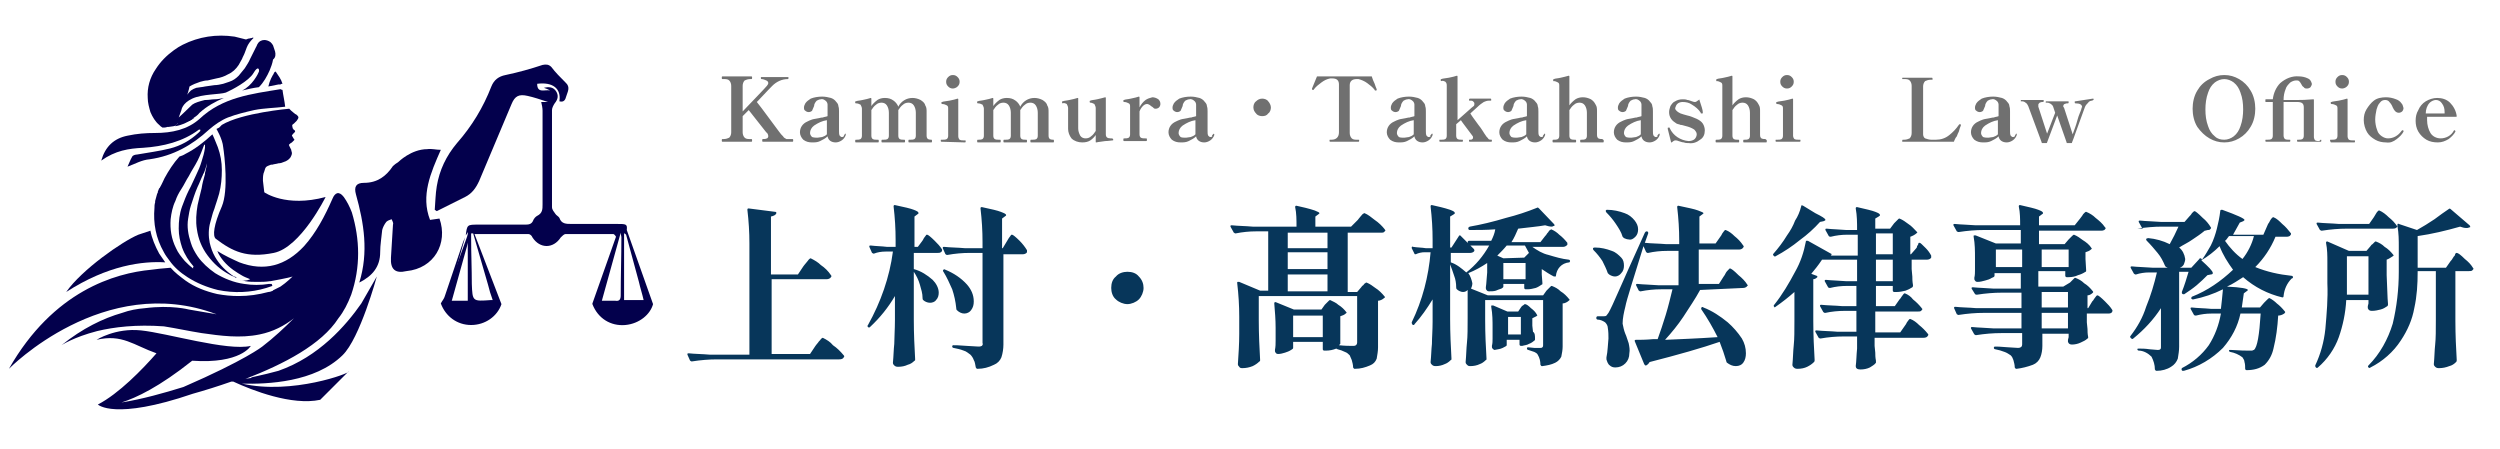
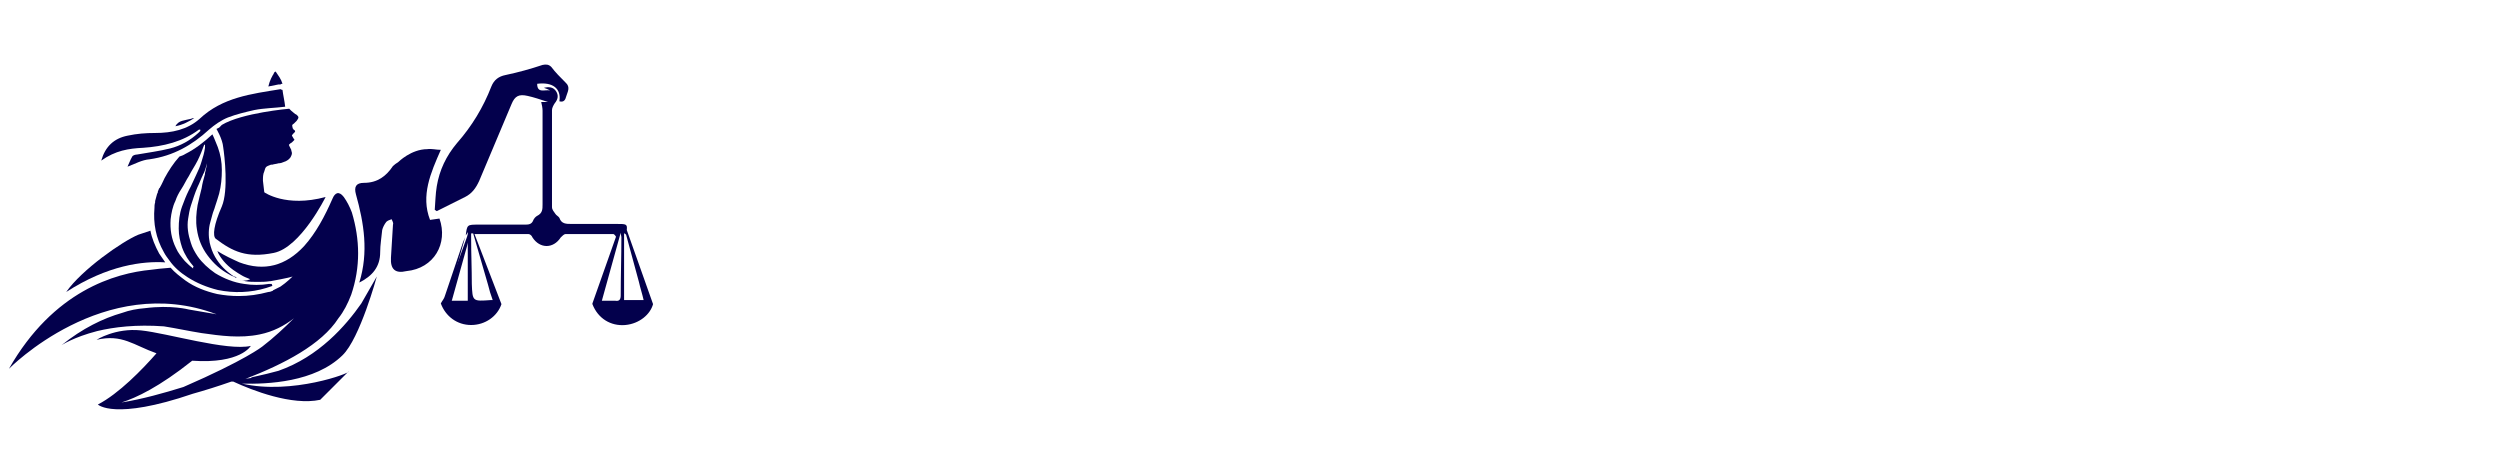
<svg xmlns="http://www.w3.org/2000/svg" xmlns:ns1="http://www.serif.com/" width="100%" height="100%" viewBox="0 0 751 135" version="1.1" xml:space="preserve" style="fill-rule:evenodd;clip-rule:evenodd;stroke-linejoin:round;stroke-miterlimit:2;">
  <g transform="matrix(2.024,0,0,2.024,368.623,66.665)">
    <g id="logo.svg" transform="matrix(1,0,0,1,-185,-29)">
-       <path id="パス_24" d="M122.1,35.6C122.2,35.5 122.3,35.3 122.5,35.1C122.7,34.9 122.8,34.7 122.9,34.6C123,34.5 123.1,34.4 123.2,34.4C123.8,34.7 124.3,35 124.7,35.4C125.3,35.8 125.8,36.3 126.2,36.9C126.3,37 126.3,37.1 126.2,37.2C126.1,37.4 125.8,37.5 125.6,37.5L117.4,37.5L117.4,48.6L123.1,48.6L123.9,47.4C124,47.3 124.1,47.1 124.3,46.9C124.4,46.7 124.6,46.6 124.7,46.4C124.8,46.3 124.9,46.2 125,46.2C125.6,46.5 126.1,46.8 126.5,47.3C127.1,47.7 127.6,48.2 128.1,48.8C128.2,48.9 128.2,49 128.1,49.1C128,49.3 127.8,49.4 127.4,49.4L109.3,49.4C108.1,49.4 106.9,49.5 105.6,49.7L105.5,49.7C105.4,49.7 105.4,49.6 105.3,49.6L104.9,48.7L104.9,48.6C104.9,48.5 105,48.5 105.1,48.5C106,48.6 107.1,48.6 108.2,48.7L114.1,48.7L114.1,32.2C114.1,30.5 114,28.9 113.8,27.2C113.8,27 113.9,27 114,27L117.9,27.5C118.1,27.5 118.1,27.6 118.1,27.7C118,28 117.7,28.1 117.3,28.2L117.3,36.8L121.3,36.8L122.1,35.6ZM139.7,31.9C139.8,31.8 139.9,31.6 140,31.4C140.1,31.3 140.2,31.1 140.3,31C140.3,30.9 140.4,30.9 140.5,30.9C140.6,30.9 141,31.2 141.6,31.8C142,32.2 142.4,32.6 142.7,33.1L142.7,33.2C142.7,33.3 142.6,33.5 142.5,33.5C142.4,33.6 142.2,33.6 142,33.6L138.5,33.6L138.5,36C139.6,36.3 140.5,36.9 141.3,37.6C141.8,38.1 142.2,38.8 142.2,39.5C142.2,39.9 142.1,40.3 141.8,40.6C141.6,40.9 141.2,41 140.9,41C140.5,41 140.1,40.8 139.9,40.6C139.8,40.5 139.8,40.4 139.8,40.3C139.8,39.6 139.6,39 139.4,38.3C139.2,37.6 138.9,37 138.5,36.4L138.5,43.5C138.5,45.6 138.6,47.6 138.7,49.4C138.7,49.5 138.7,49.6 138.6,49.6C138.3,49.9 138,50.1 137.6,50.2C137.2,50.4 136.7,50.5 136.2,50.5C136,50.5 135.8,50.5 135.6,50.3C135.5,50.2 135.4,50.1 135.4,49.9C135.5,48.9 135.5,48 135.6,47.1C135.6,46.2 135.7,45 135.7,43.5L135.7,40C134.7,41.7 133.5,43.2 132,44.6C131.9,44.7 131.8,44.7 131.7,44.6C131.6,44.5 131.6,44.4 131.7,44.3C133.6,40.9 134.9,37.2 135.4,33.4L134.3,33.4C133.7,33.4 133.1,33.5 132.6,33.7L132.5,33.7C132.4,33.7 132.4,33.6 132.3,33.6L131.9,32.7L131.9,32.6C131.9,32.5 132,32.5 132.1,32.5C132.9,32.6 133.7,32.6 134.5,32.7L135.8,32.7L135.8,31.7C135.8,30 135.7,28.4 135.5,26.7C135.5,26.5 135.6,26.5 135.7,26.5C137.1,26.8 138,27 138.5,27.2C139,27.4 139.2,27.5 139.2,27.7C139.2,27.8 139.1,27.8 139,27.9L138.6,28.2L138.6,32.7L139.1,32.7L139.7,31.9ZM151.7,32.9L152.6,31.4C152.7,31.3 152.8,31.1 152.9,31C152.9,30.9 153,30.9 153.1,30.9C153.2,30.9 153.6,31.2 154.2,31.8C154.6,32.2 155,32.7 155.3,33.2L155.3,33.5C155.2,33.7 154.9,33.8 154.7,33.8L151.8,33.8L151.8,47.2C151.8,47.8 151.7,48.5 151.5,49.1C151.3,49.6 150.9,50 150.4,50.2C149.6,50.6 148.8,50.8 148,50.8L147.9,50.8C147.8,50.8 147.8,50.7 147.7,50.6C147.6,50.2 147.6,49.8 147.4,49.5C147.3,49.2 147.1,48.9 146.9,48.7C146.6,48.5 146.3,48.2 145.9,48.1C145.4,47.9 144.9,47.8 144.4,47.7C144.3,47.7 144.2,47.6 144.2,47.5C144.2,47.4 144.2,47.4 144.3,47.3C144.6,47.3 145.2,47.3 146.4,47.4L148.1,47.5C148.3,47.5 148.4,47.5 148.6,47.4C148.7,47.3 148.8,47.1 148.7,47L148.7,33.6L146.8,33.6C145.7,33.6 144.6,33.7 143.5,33.9L143.4,33.9C143.3,33.9 143.3,33.8 143.2,33.8L142.8,32.9L142.8,32.8C142.8,32.7 142.9,32.7 143,32.7C143.9,32.8 145,32.8 146.1,32.9L148.7,32.9L148.7,32C148.7,30.3 148.6,28.7 148.4,27C148.4,26.8 148.5,26.8 148.6,26.8C150,27.1 150.9,27.3 151.4,27.5C151.9,27.7 152.2,27.8 152.2,28C152.2,28.1 152.1,28.1 152,28.2L151.6,28.5L151.6,32.9L151.7,32.9ZM142.9,36.4C142.8,36.3 142.8,36.2 142.9,36.1C143,36 143,36 143.2,36.1C144.4,36.6 145.5,37.3 146.4,38.3C147,39 147.4,39.8 147.4,40.8C147.4,41.3 147.3,41.7 147,42.1C146.8,42.4 146.4,42.6 146,42.6C145.6,42.6 145.2,42.4 144.9,42.1C144.8,42 144.8,41.9 144.8,41.8C144.7,40.8 144.5,39.9 144.2,39C143.8,38.1 143.4,37.2 142.9,36.4ZM170.2,41.2C169.6,41.2 168.9,40.9 168.5,40.5C168,40.1 167.8,39.4 167.8,38.8C167.8,38.1 168,37.5 168.5,37.1C168.9,36.6 169.6,36.4 170.2,36.4C170.9,36.4 171.5,36.6 171.9,37.1C172.4,37.6 172.6,38.2 172.6,38.8C172.6,39.4 172.3,40.1 171.9,40.5C171.5,40.9 170.8,41.2 170.2,41.2ZM204.4,28.7C204.5,28.6 204.6,28.4 204.8,28.2C205,28 205.1,27.8 205.2,27.8C205.3,27.7 205.3,27.7 205.4,27.7C205.9,27.9 206.4,28.3 206.9,28.7C207.5,29.1 208,29.6 208.4,30.1C208.4,30.1 208.4,30.2 208.5,30.2C208.5,30.3 208.4,30.4 208.3,30.5C208.2,30.6 208,30.6 207.8,30.6L202.9,30.6L202.9,39.4L204.3,39.4L204.9,38.7C205,38.6 205,38.5 205.2,38.4C205.3,38.3 205.4,38.1 205.5,38.1C205.6,38 205.6,38 205.7,38C206.2,38.2 206.6,38.5 207,38.8C207.5,39.1 208,39.6 208.4,40.1C208.5,40.2 208.4,40.2 208.3,40.3C208.1,40.5 207.7,40.7 207.4,40.7L207.4,47.6C207.4,48.2 207.3,48.7 207.2,49.3C207,49.8 206.7,50.1 206.2,50.3C205.5,50.6 204.8,50.8 204,50.8L203.9,50.8C203.8,50.8 203.8,50.7 203.7,50.6C203.7,50.2 203.6,49.9 203.5,49.5C203.4,49.3 203.3,49 203.2,48.8C203,48.6 202.8,48.4 202.5,48.3C202.1,48.1 201.8,48 201.4,47.9L201.2,47.8C200.7,48 200.2,48.1 199.7,48.1L199.4,48.1C199.3,48.1 199.2,48 199.2,47.9L199.2,46.8L194.8,46.8L194.8,47.7C194.8,47.8 194.7,47.9 194.5,48C194.2,48.2 193.9,48.3 193.6,48.4C193.3,48.5 192.9,48.6 192.6,48.6C192.5,48.6 192.3,48.6 192.2,48.4C192.1,48.3 192.1,48.2 192.1,48C192.2,47.5 192.2,47.1 192.2,46.6L192.2,44.7C192.2,43.5 192.1,42.3 192,41.1C192,40.9 192.1,40.9 192.2,40.9L194.9,42L199,42L199.5,41.3L200.1,40.7C200.2,40.6 200.2,40.6 200.3,40.6C200.7,40.8 201.2,41 201.5,41.3C202,41.6 202.4,42 202.7,42.4C202.8,42.5 202.7,42.5 202.6,42.6C202.4,42.8 202.1,42.9 201.8,43L201.8,47.1C201.8,47.1 201.7,47.2 201.6,47.3C202.5,47.4 203.2,47.4 203.8,47.4C204.1,47.4 204.3,47.2 204.3,46.9L204.3,40L189.7,40L189.7,43.6C189.7,45.7 189.8,47.7 189.9,49.5C189.9,49.6 189.9,49.7 189.8,49.7C189.5,50 189.2,50.2 188.8,50.4C188.3,50.6 187.8,50.7 187.3,50.7C187.1,50.7 186.9,50.7 186.8,50.5C186.7,50.4 186.6,50.3 186.6,50.1C186.7,48.6 186.8,47.1 186.8,45.6L186.8,43.1C186.8,41.4 186.7,39.8 186.5,38.1L186.5,38C186.5,37.9 186.5,37.9 186.6,37.9L186.8,37.9L189.9,39.2L191.1,39.2L191.1,30.4L189.3,30.4C188.3,30.4 187.3,30.5 186.3,30.7L186.2,30.7C186.1,30.7 186.1,30.6 186,30.6L185.5,29.7L185.5,29.6C185.5,29.5 185.6,29.5 185.7,29.5C186.6,29.6 187.7,29.6 188.8,29.7L195.3,29.7C195.3,28.7 195.3,27.7 195.1,26.8C195.1,26.6 195.2,26.6 195.3,26.6C196.2,26.8 197.1,27 198,27.3C198.5,27.5 198.7,27.6 198.7,27.7C198.7,27.8 198.6,27.8 198.5,27.9L198.1,28.2L198.1,29.7L203.4,29.7L204.4,28.7ZM194,32.9L199.9,32.9L199.9,30.6L194,30.6L194,32.9ZM194,36L199.9,36L199.9,33.5L194,33.5L194,36ZM194,36.8L194,39.3L199.9,39.3L199.9,36.8L194,36.8ZM194.8,42.9L194.8,46.1L199.2,46.1L199.2,42.9L194.8,42.9ZM235.8,35C234.6,35.1 233.9,36 233.8,37C233.8,37.1 233.8,37.1 233.7,37.1L233.5,37.1C232.9,36.8 232.3,36.4 231.7,36L231.7,36.8L231.8,38.1C231.8,38.2 231.8,38.3 231.7,38.3C231.4,38.5 231.1,38.7 230.8,38.8C230.4,38.9 230,39 229.6,39L229.3,39C229.2,39 229.1,38.9 229.1,38.8L229.1,38.2L226,38.2L226,38.6C226,38.7 225.9,38.8 225.7,38.9C225.4,39 225.1,39.1 224.9,39.2C224.6,39.3 224.2,39.3 223.9,39.3C223.8,39.3 223.6,39.3 223.5,39.1C223.4,39 223.4,38.9 223.4,38.7C223.5,38.1 223.5,37.4 223.6,36.5L223.6,35.1C222.7,35.7 221.8,36.2 220.8,36.6C221.1,37 221.3,37.6 221.4,38.1C221.4,38.4 221.3,38.7 221.2,38.9L223.7,39.9L231.9,39.9L232.4,39.2L233,38.6C233.1,38.5 233.1,38.5 233.2,38.5C233.7,38.7 234.1,38.9 234.5,39.3C235,39.6 235.4,40 235.8,40.5C235.9,40.6 235.8,40.6 235.7,40.7C235.5,40.9 235.1,41.1 234.8,41.1L234.8,47.5C234.8,48 234.7,48.5 234.6,49C234.4,49.4 234.1,49.7 233.7,49.9C233.1,50.2 232.5,50.3 231.8,50.4L231.7,50.4C231.6,50.4 231.6,50.3 231.5,50.2C231.5,49.7 231.4,49.2 231.1,48.7C231,48.5 230.8,48.4 230.6,48.3C230.3,48.2 230,48.1 229.7,48C229.6,48 229.5,47.9 229.5,47.8C229.5,47.7 229.5,47.7 229.6,47.6L230.6,47.7L231.5,47.7C231.6,47.7 231.7,47.7 231.8,47.6C231.9,47.5 231.9,47.4 231.9,47.3L231.9,40.6L223.3,40.6L223.3,43.6C223.3,45.7 223.4,47.5 223.5,49.3C223.5,49.4 223.5,49.5 223.4,49.5C223.1,49.8 222.8,50 222.5,50.1C222.1,50.3 221.6,50.4 221.1,50.4C220.9,50.4 220.8,50.4 220.6,50.2C220.5,50.1 220.4,50 220.4,49.8C220.5,48.8 220.5,47.8 220.6,46.9C220.7,46 220.7,44.7 220.7,43.2L220.7,39.1C220.5,39.3 220.3,39.4 220,39.4C219.7,39.4 219.3,39.2 219.1,39C219,38.9 219,38.8 219,38.7C219,38.1 218.9,37.5 218.7,37C218.5,36.4 218.3,35.8 218.1,35.3L218.1,43.4C218.1,45.5 218.2,47.5 218.3,49.3C218.3,49.4 218.3,49.5 218.2,49.5C217.9,49.8 217.6,50 217.3,50.1C216.9,50.3 216.4,50.4 216,50.4C215.8,50.4 215.6,50.4 215.4,50.2C215.3,50.1 215.2,50 215.2,49.8C215.3,48.9 215.3,48 215.4,47.1C215.4,46.2 215.5,45.1 215.5,43.8L215.5,40.5C214.7,41.8 213.8,43.1 212.8,44.2C212.8,44.3 212.7,44.3 212.6,44.3C212.6,44.3 212.5,44.3 212.5,44.2C212.4,44.1 212.4,44 212.4,43.9C214,40.6 214.9,37.1 215.2,33.5L214.3,33.5C213.9,33.5 213.4,33.6 213,33.8C212.9,33.8 212.8,33.8 212.8,33.7L212.4,32.9L212.4,32.8C212.4,32.7 212.5,32.6 212.6,32.7C213.2,32.8 213.9,32.8 214.5,32.9L215.5,32.9L215.5,31.7C215.5,30 215.4,28.4 215.2,26.7C215.2,26.5 215.3,26.5 215.4,26.5C216.3,26.7 217.2,26.9 218.1,27.2C218.6,27.4 218.8,27.5 218.8,27.7C218.8,27.8 218.7,27.8 218.6,27.9L218.1,28.2L218.1,32.8L218.3,32.8L219.4,31.1C219.4,31 219.5,31 219.6,31L221.6,33C221.7,33.1 221.7,33.2 221.7,33.3C221.6,33.5 221.3,33.6 221.1,33.6L218.2,33.6L218.2,35C219.1,35.3 219.8,35.9 220.5,36.5C221.9,35.4 223,34.1 223.9,32.5L221,32.5C220.9,32.5 220.8,32.4 220.8,32.3L220.7,32C220.7,31.9 220.8,31.8 220.9,31.8L224.2,31.8C224.5,31.2 224.7,30.7 224.8,30.1C223.5,30.2 222.2,30.2 221,30.2C220.9,30.2 220.8,30.1 220.8,30L220.8,29.9C220.8,29.8 220.9,29.8 221,29.7C222.7,29.4 224.4,29 226.4,28.4C228,28 229.5,27.5 231,26.9C231.1,26.8 231.2,26.9 231.3,27L233.5,29.3C233.5,29.3 233.6,29.4 233.6,29.5C233.6,29.6 233.5,29.6 233.5,29.6C233.4,29.6 233.3,29.7 233.2,29.7C232.9,29.7 232.5,29.6 232.2,29.5C231.1,29.7 229.8,29.8 228.2,30C227.9,30.7 227.6,31.4 227.2,32L231.5,32L232.2,31.1C232.3,31 232.4,30.9 232.5,30.7C232.6,30.6 232.7,30.5 232.8,30.3C232.9,30.2 233,30.2 233.1,30.1C233.6,30.3 234,30.6 234.3,30.9C234.7,31.2 235.1,31.6 235.5,32.1L235.5,32.4C235.3,32.6 235.1,32.7 234.9,32.7L230.3,32.7C231,33.2 231.8,33.7 232.7,33.9C233.7,34.2 234.7,34.5 235.7,34.6C235.8,34.6 235.9,34.7 235.9,34.8C235.9,34.9 235.8,35 235.8,35ZM229.1,34.3L229.8,33.6L229.2,32.5L226.5,32.5C226.1,33 225.6,33.5 225.1,34L226,34.4L229.1,34.3ZM226,37.5L229.3,37.5L229.3,35.1L226,35.1L226,37.5ZM230.7,46.4C230.7,46.5 230.7,46.6 230.6,46.6C230.4,46.8 230.1,47 229.8,47.1C229.5,47.3 229.1,47.3 228.8,47.4L228.6,47.4C228.5,47.4 228.4,47.3 228.4,47.2L228.4,46.5L226.5,46.5L226.5,47.3C226.5,47.4 226.3,47.5 225.9,47.7C225.5,47.9 225.1,47.9 224.7,48C224.6,48 224.5,47.9 224.4,47.8C224.3,47.7 224.3,47.6 224.3,47.4C224.4,47 224.4,46.7 224.4,46.3L224.4,44.7C224.4,43.7 224.4,42.7 224.2,41.6L224.2,41.5C224.2,41.4 224.2,41.4 224.3,41.4L224.5,41.4L226.6,42.3L228.2,42.3L228.6,41.7C228.7,41.6 228.7,41.5 228.9,41.4C229.1,41.3 229.1,41.2 229.2,41.2C229.4,41.2 229.7,41.4 230.1,41.8C230.5,42.1 230.8,42.4 231,42.8C231.1,42.9 231,42.9 230.9,43C230.7,43.1 230.5,43.2 230.3,43.3L230.3,44.4L230.4,45.3C230.7,45.5 230.7,45.9 230.7,46.4ZM226.7,45.7L228.6,45.7L228.6,43.1L226.7,43.1L226.7,45.7ZM255.2,39.1C254.5,40.4 253.6,41.7 252.7,43.1C251.9,44.3 251,45.4 250,46.5C252.2,46.4 254.9,46.3 257.8,46.1C257.1,44.7 256.3,43.3 255.4,42C255.3,41.9 255.4,41.8 255.4,41.7C255.5,41.6 255.6,41.6 255.7,41.7C257,42.2 258.2,43 259.3,43.9C260.1,44.6 260.8,45.4 261.4,46.3C261.8,47 262,47.7 262,48.5C262,49 261.9,49.5 261.6,49.9C261.4,50.2 261,50.4 260.5,50.4C260,50.4 259.6,50.2 259.2,49.9C259.1,49.8 259.1,49.8 259.1,49.7C258.8,48.7 258.5,47.8 258.1,46.8C255.5,47.7 252,48.7 247.7,49.8C247.6,50 247.4,50.2 247.2,50.3L247.1,50.3C247,50.3 247,50.2 246.9,50.1L245.5,46.7L245.5,46.6C245.5,46.5 245.6,46.5 245.7,46.5C246.3,46.5 247.1,46.5 248.2,46.4L248.9,46.4C249.3,45.3 249.7,44.1 250.1,42.8C250.5,41.5 250.8,40.2 251.1,39L249.4,39C248.4,39 247.4,39.1 246.4,39.3L246.3,39.3C246.2,39.3 246.2,39.2 246.1,39.2L245.7,38.4L245.7,38.3C245.7,38.2 245.8,38.2 245.9,38.2C246.8,38.3 247.8,38.3 249,38.4L252,38.4L252,33.3L250.3,33.3C249.3,33.3 248.4,33.4 247.5,33.6L247.4,33.6C247.3,33.6 247.3,33.5 247.2,33.5L246.8,32.6C245.3,37.5 244.3,40.5 244.1,41.6C243.9,42.4 243.7,43.3 243.7,44.1C243.8,44.6 243.9,45.1 244.1,45.6C244.3,46 244.4,46.5 244.6,47C244.7,47.5 244.8,48 244.7,48.5C244.7,49.1 244.5,49.6 244.1,50C243.7,50.4 243.2,50.6 242.6,50.6C242.3,50.6 242,50.5 241.8,50.3C241.5,50.1 241.4,49.7 241.3,49.4L241.3,49.1C241.5,48.2 241.5,47.2 241.6,46.3C241.6,45.8 241.6,45.3 241.5,44.7C241.5,44.4 241.3,44.1 241.1,43.9C240.8,43.7 240.4,43.5 240,43.5C239.9,43.5 239.8,43.4 239.8,43.3L239.8,43.2C239.8,43.1 239.9,43 240,43L240.9,43C241,43 241.2,43 241.3,42.9C241.4,42.8 241.5,42.6 241.6,42.5C241.9,42 242.4,40.9 243.1,39.3C243.8,37.7 245.1,34.8 247,30.6C247.1,30.5 247.1,30.4 247.3,30.4C247.4,30.4 247.5,30.5 247.5,30.6L247.5,30.7L247,32.1C247.9,32.2 249,32.2 250.2,32.3L252.1,32.3L252.1,31.8C252.1,30.1 252,28.5 251.8,26.8C251.8,26.6 251.9,26.6 252,26.6C253.4,26.9 254.4,27.1 254.9,27.3C255.4,27.5 255.7,27.6 255.7,27.7C255.7,27.8 255.6,27.8 255.5,27.9L255.1,28.2L255.1,32.2L257.5,32.2L258.2,31.2C258.3,31.1 258.4,30.9 258.5,30.7C258.6,30.6 258.7,30.4 258.8,30.3C258.9,30.2 258.9,30.2 259,30.2C259.5,30.4 259.9,30.7 260.3,31.1C260.8,31.5 261.2,31.9 261.6,32.5C261.7,32.6 261.7,32.7 261.6,32.8C261.5,33 261.2,33.1 261,33.1L255,33.1L255,38.2L258,38.2L258.7,37.1C258.8,37 258.9,36.8 259,36.6C259.1,36.4 259.3,36.2 259.4,36.1C259.5,36 259.6,35.9 259.6,35.9C259.8,35.9 260.2,36.2 260.9,36.9C261.4,37.3 261.9,37.8 262.2,38.3C262.3,38.4 262.3,38.5 262.2,38.5C262.1,38.7 261.8,38.8 261.6,38.8L255.2,39.1ZM243.9,31.4C243.8,31.3 243.8,31.3 243.7,31.2C243.5,30.5 243.1,29.9 242.7,29.3C242.3,28.7 241.8,28.1 241.3,27.6C241.2,27.5 241.2,27.4 241.2,27.3C241.3,27.2 241.3,27.2 241.4,27.2C242.3,27.2 243.2,27.4 244,27.7C244.6,27.9 245.1,28.3 245.5,28.8C245.8,29.2 246,29.6 246,30.1C246,30.5 245.9,30.9 245.6,31.2C245.3,31.5 245,31.7 244.6,31.6C244.4,31.6 244.1,31.5 243.9,31.4ZM242.6,37.1C242.3,37.1 242,37 241.7,36.8C241.6,36.7 241.6,36.7 241.5,36.6C241.3,36 241,35.4 240.7,34.8C240.3,34.2 239.9,33.7 239.4,33.2C239.3,33.1 239.3,33 239.3,32.9C239.4,32.8 239.5,32.8 239.6,32.8C240.5,32.8 241.3,33 242.1,33.3C242.7,33.5 243.1,33.9 243.5,34.3C243.8,34.6 243.9,35 243.9,35.5C243.9,35.9 243.8,36.3 243.5,36.6C243.3,36.9 242.9,37.1 242.6,37.1ZM270.2,26.7C270.2,26.5 270.3,26.5 270.5,26.6L272.3,27.7C273.3,28.2 273.8,28.5 273.8,28.7C273.8,28.8 273.7,28.8 273.5,28.9L273,29C272.1,30 271.1,30.9 270,31.7C268.9,32.6 267.7,33.4 266.4,34.1C266.3,34.2 266.2,34.1 266.1,34C266,33.9 266,33.8 266.1,33.7C266.8,32.9 267.5,32 268.1,31C268.6,30.3 269,29.6 269.3,28.8C269.7,28.2 270,27.5 270.2,26.7ZM287.2,33C287.3,32.9 287.4,32.8 287.4,32.6C287.5,32.5 287.6,32.3 287.6,32.2C287.6,32.1 287.7,32.1 287.8,32.1C287.9,32.1 288.2,32.4 288.7,32.9C289,33.2 289.3,33.6 289.5,34L289.5,34.3C289.4,34.5 289.1,34.6 288.9,34.6L286.6,34.6L286.6,36L286.7,37.1C286.7,37.4 286.7,37.8 286.8,38.4C286.8,38.5 286.8,38.6 286.7,38.7C286.4,38.9 286,39.1 285.7,39.2C285.3,39.3 284.8,39.4 284.4,39.4L284,39.4C283.9,39.4 283.8,39.3 283.8,39.2L283.8,38.5L281.3,38.5L281.3,41.5L284.1,41.5L284.8,40.5C284.9,40.4 285,40.3 285.1,40.1C285.2,40 285.3,39.8 285.4,39.7C285.5,39.6 285.5,39.6 285.6,39.6C286.1,39.8 286.5,40.1 286.8,40.5C287.3,40.9 287.7,41.3 288.1,41.8C288.1,41.8 288.1,41.9 288.2,41.9C288.2,42 288.1,42.1 288,42.2C287.9,42.3 287.7,42.3 287.5,42.3L281.2,42.3L281.2,45.4L284.9,45.4L285.6,44.4C285.7,44.3 285.8,44.1 285.9,43.9C286,43.8 286.1,43.6 286.2,43.5C286.3,43.4 286.3,43.4 286.4,43.4C286.9,43.6 287.3,43.9 287.7,44.3C288.2,44.7 288.6,45.1 289,45.6C289.1,45.7 289.1,45.8 289,45.9C288.9,46.1 288.7,46.2 288.3,46.2L281.1,46.2L281.1,47.4L281.2,48.4C281.2,48.7 281.2,49.1 281.3,49.6L281.3,49.9C281.1,50.2 280.7,50.4 280.4,50.6C280,50.8 279.5,50.9 279,50.9C278.5,50.9 278.3,50.7 278.3,50.4C278.4,49.7 278.4,48.8 278.5,47.8L278.5,46L276.5,46C275.4,46 274.2,46.1 273.1,46.3L273,46.3C272.9,46.3 272.9,46.2 272.8,46.2L272.3,45.3L272.3,45.2C272.3,45.1 272.4,45.1 272.5,45.1C273.4,45.2 274.5,45.2 275.6,45.3L278.4,45.3L278.4,42.2L276.7,42.2C275.7,42.2 274.7,42.3 273.8,42.5L273.7,42.5C273.6,42.5 273.6,42.4 273.5,42.4L273,41.5L273,41.4C273,41.3 273.1,41.3 273.2,41.3C274.1,41.4 275.2,41.4 276.3,41.5L278.4,41.5L278.4,38.5L277,38.5C276.1,38.5 275.3,38.6 274.5,38.8C274.4,38.8 274.3,38.8 274.2,38.7L273.7,37.8L273.7,37.7C273.7,37.6 273.8,37.6 273.9,37.6C274.8,37.7 275.8,37.7 276.9,37.8L278.5,37.8L278.5,34.6L273.3,34.6C272.7,35.5 272.2,36.1 271.7,36.7L272.5,37C272.6,37 272.6,37.1 272.6,37.1L272.6,37.2C272.4,37.4 272.2,37.5 272,37.5L272,43.7C272,45.8 272.1,47.8 272.2,49.5C272.2,49.6 272.2,49.7 272.1,49.8C271.8,50.1 271.5,50.3 271.1,50.5C270.7,50.7 270.2,50.8 269.7,50.8C269.5,50.8 269.3,50.8 269.1,50.6C269,50.5 268.9,50.4 268.9,50.2C269,49.2 269,48.2 269.1,47.3C269.2,46.4 269.2,45.1 269.2,43.6L269.2,39.4C268.3,40.2 267.4,40.9 266.4,41.6C266.3,41.7 266.2,41.7 266.2,41.6C266.1,41.5 266.1,41.4 266.2,41.3C267.4,39.8 268.4,38.1 269.3,36.4C270.1,35 270.6,33.5 270.9,31.9C270.9,31.8 270.9,31.8 271,31.8L271.2,31.8L274.6,33.7C274.6,33.7 274.7,33.7 274.7,33.8L274.7,33.9L274.6,34L278.6,34L278.6,30.9L277,30.9C276.2,30.9 275.4,31 274.6,31.2C274.5,31.2 274.4,31.2 274.3,31.1L273.8,30.2L273.8,30.1C273.8,30 273.9,30 274,30C274.9,30.1 275.8,30.1 276.9,30.2L278.5,30.2C278.5,29.1 278.5,28.1 278.3,27C278.3,26.8 278.4,26.8 278.5,26.8C279.8,27.1 280.7,27.3 281.2,27.5C281.7,27.7 281.9,27.8 281.9,28C281.9,28.1 281.8,28.1 281.7,28.2L281.2,28.5L281.2,30L283.4,30L284,29.2L284.6,28.6C284.7,28.5 284.7,28.5 284.8,28.5C285.3,28.7 285.7,29 286.1,29.3C286.6,29.6 287,30.1 287.4,30.5C287.5,30.6 287.4,30.6 287.3,30.7C287.1,30.9 286.7,31.1 286.4,31.2L286.4,33.8L286.5,33.8L287.2,33ZM283.8,30.7L281.3,30.7L281.3,33.8L283.8,33.8L283.8,30.7ZM281.3,34.6L281.3,37.8L283.8,37.8L283.8,34.6L281.3,34.6ZM310.1,38L310.7,37.4C310.8,37.3 310.8,37.3 310.9,37.3C311.4,37.5 311.8,37.7 312.2,38.1C312.7,38.4 313.1,38.8 313.5,39.3C313.6,39.4 313.5,39.5 313.5,39.5C313.3,39.7 313,39.9 312.7,39.9L312.7,41.8L312.8,41.8L313.4,40.8C313.5,40.7 313.6,40.6 313.7,40.4C313.8,40.3 313.9,40.1 314,40C314.1,39.9 314.1,39.9 314.2,39.9C314.3,39.9 314.7,40.2 315.3,40.8C315.7,41.2 316.1,41.6 316.4,42.1L316.4,42.2C316.4,42.3 316.3,42.5 316.2,42.5C316.1,42.6 315.9,42.6 315.7,42.6L312.6,42.6L312.6,43.9L312.7,44.9C312.7,45.2 312.7,45.6 312.8,46.1C312.8,46.2 312.8,46.3 312.7,46.3C312.4,46.6 312.1,46.7 311.7,46.9C311.3,47.1 310.8,47.2 310.4,47.2C310.1,47.2 309.9,47.1 309.8,46.8L309.8,46.5L309.9,46.1L309.9,45.6L306,45.6L306,47.4C306,48 305.9,48.6 305.7,49.1C305.5,49.6 305.1,50 304.6,50.2C303.8,50.5 303,50.7 302.2,50.8L302.1,50.8C302,50.8 302,50.7 301.9,50.6C301.9,50.2 301.8,49.9 301.7,49.5C301.6,49.2 301.5,49 301.3,48.8C301,48.6 300.7,48.4 300.4,48.3C299.9,48.1 299.5,48 299,47.9C298.9,47.9 298.8,47.8 298.8,47.7C298.8,47.6 298.8,47.6 298.9,47.5C299.2,47.5 299.8,47.5 300.8,47.6L302.4,47.7C302.8,47.7 303,47.5 303,47.2L303,45.5L299.9,45.5C298.7,45.5 297.5,45.6 296.2,45.8L296.1,45.8C296,45.8 296,45.7 295.9,45.7L295.4,44.8L295.4,44.7C295.4,44.6 295.5,44.6 295.6,44.6C296.5,44.7 297.5,44.7 298.7,44.8L302.9,44.8L302.9,42.5L297.3,42.5C296.1,42.5 294.9,42.6 293.6,42.8L293.5,42.8C293.4,42.8 293.4,42.7 293.3,42.7L292.9,41.8L292.9,41.7C292.9,41.6 293,41.6 293.1,41.6C294,41.7 295.1,41.7 296.2,41.8L302.9,41.8L302.9,39.5L300,39.5C298.8,39.5 297.6,39.6 296.3,39.8L296.2,39.8C296.1,39.8 296,39.7 296,39.7L295.5,38.9L295.5,38.8C295.5,38.7 295.6,38.7 295.7,38.7C296.6,38.8 297.6,38.8 298.8,38.9L302.8,38.9L302.8,36.6L298.9,36.6L298.9,37C298.9,37.1 298.8,37.2 298.5,37.3C298.2,37.5 297.9,37.6 297.5,37.7C297.1,37.8 296.8,37.9 296.4,37.9C296.3,37.9 296.1,37.9 296,37.7C295.9,37.6 295.9,37.5 295.9,37.3C296,36.9 296,36.5 296,36.1L296,34.4C296,33.3 296,32.3 295.8,31.2L295.8,31.1C295.8,31 295.8,31 295.9,31L296.1,31L299.1,32.2L302.8,32.2L302.8,30.2L297.3,30.2C296.1,30.2 294.9,30.3 293.6,30.5L293.5,30.5C293.4,30.5 293.4,30.4 293.3,30.4L292.8,29.5L292.8,29.4C292.8,29.3 292.9,29.3 293,29.3C293.9,29.4 294.9,29.4 296.1,29.5L302.7,29.5C302.7,28.6 302.7,27.6 302.5,26.7C302.5,26.5 302.6,26.5 302.7,26.5C304,26.8 304.9,27 305.4,27.2C305.9,27.4 306.1,27.5 306.1,27.7C306.1,27.8 306,27.8 305.9,27.9L305.5,28.2L305.5,29.5L310.8,29.5L311.6,28.5C311.7,28.4 311.8,28.2 311.9,28.1C312,27.9 312.1,27.8 312.2,27.7C312.3,27.6 312.4,27.5 312.5,27.5C313,27.7 313.5,28 313.9,28.4C314.4,28.8 314.9,29.2 315.3,29.8L315.4,29.9C315.4,30 315.3,30.1 315.2,30.2C315,30.3 314.9,30.3 314.7,30.3L305.5,30.3L305.5,32.3L309.3,32.3L309.9,31.6C310,31.5 310.1,31.4 310.3,31.2C310.5,31 310.6,30.9 310.7,30.9C311.2,31.1 311.6,31.4 312,31.7C312.5,32 313,32.4 313.3,32.9C313.4,33 313.3,33 313.2,33.1C313,33.3 312.7,33.4 312.4,33.5L312.4,34.5L312.5,36.2C312.5,36.3 312.5,36.4 312.4,36.4C312.1,36.6 311.7,36.8 311.3,36.9C310.9,37.1 310.4,37.2 309.9,37.2L309.6,37.2C309.5,37.2 309.4,37.1 309.4,37L309.4,36.3L305.4,36.3L305.4,38.6L309.1,38.6L310.1,38ZM299.1,33.1L299.1,35.7L303,35.7L303,33.1L299.1,33.1ZM309.9,35.7L309.9,33.1L305.9,33.1L305.9,35.7L309.9,35.7ZM309.8,39.4L305.9,39.4L305.9,41.7L309.8,41.7L309.8,39.4ZM305.9,44.8L309.8,44.8L309.8,42.5L305.9,42.5L305.9,44.8ZM339.5,29.3C339.6,29.2 339.7,29 339.8,28.8C339.9,28.6 340,28.5 340.1,28.4C340.2,28.3 340.2,28.3 340.3,28.3C340.8,28.5 341.2,28.9 341.6,29.3C342.1,29.7 342.5,30.2 342.9,30.7L342.9,30.8C342.9,30.9 342.8,31 342.7,31.1C342.5,31.2 342.4,31.2 342.2,31.2L340.6,31.2C339.9,32.9 338.9,34.4 337.6,35.7C339.3,36.4 341.1,36.8 343,37C343.1,37 343.2,37.1 343.2,37.2C343.2,37.3 343.1,37.4 343,37.4C342.3,38.1 341.9,39 341.8,40C341.8,40.2 341.7,40.2 341.6,40.2C339.5,39.7 337.5,38.7 335.8,37.2C335,37.7 334.3,38.2 333.4,38.6C335.5,38.7 336.5,38.9 336.5,39.1C336.5,39.2 336.4,39.2 336.3,39.3L335.9,39.6C335.8,40.3 335.7,41 335.6,41.7L338.3,41.7L338.9,41C339,40.9 339.2,40.7 339.3,40.6C339.5,40.4 339.6,40.3 339.7,40.3C340.1,40.5 340.5,40.8 340.8,41.1C341.2,41.4 341.6,41.8 342,42.3C342.1,42.4 342,42.5 341.9,42.6C341.6,42.8 341.3,42.9 341,42.9C340.9,44.6 340.7,46.2 340.3,47.8C340.1,48.7 339.7,49.5 339,50.2C338.2,50.8 337.3,51 336.3,51C336.2,51 336.1,50.9 336.1,50.8C336.1,50.5 336.1,50.1 336,49.8C336,49.5 335.8,49.3 335.7,49.1C335.2,48.7 334.5,48.4 333.9,48.3C333.8,48.3 333.7,48.2 333.7,48.1C333.7,48.1 333.7,48 333.8,48L334,48C335.4,48.1 336.3,48.1 336.6,48.1L337.1,48.1C337.2,48.1 337.3,48 337.4,48C337.9,47.6 338.2,45.8 338.4,42.6L335.4,42.6C335,44.5 334.1,46.2 332.8,47.7C331.2,49.3 329.2,50.5 327,51.1L326.9,51.1C326.8,51.1 326.7,51.1 326.7,51C326.6,50.9 326.7,50.8 326.7,50.7C328.3,49.9 329.7,48.7 330.7,47.3C331.6,45.9 332.2,44.3 332.5,42.6L331.1,42.6C330.3,42.6 329.6,42.7 328.8,42.9C328.7,42.9 328.6,42.9 328.5,42.8L328,41.9L328,41.8C328,41.7 328.1,41.7 328.2,41.7C329,41.8 330,41.8 331,41.9L332.5,41.9C332.6,41.1 332.7,40.1 332.8,39C331.4,39.7 329.9,40.2 328.4,40.5L328.3,40.5C328.2,40.5 328.2,40.4 328.1,40.4L328.1,40.3C328.1,40.2 328.2,40.1 328.2,40.1C330.5,39.2 332.5,37.8 334.3,36.1C333.5,35 332.8,33.9 332.3,32.6C331.5,33.4 330.6,34.1 329.6,34.7C330.7,35.7 331.3,36.3 331.3,36.6C331.3,36.7 331.2,36.8 331,36.8L330.5,36.9C330,37.4 329.5,37.9 328.9,38.4C328.3,38.9 327.7,39.3 327.1,39.7C327,39.8 326.9,39.7 326.8,39.7C326.7,39.6 326.7,39.6 326.7,39.4C327.1,38.4 327.4,37.4 327.7,36.4L326.3,36.4L326.3,47.5C326.3,48.1 326.2,48.7 326.1,49.3C325.9,49.8 325.6,50.2 325.1,50.5C324.5,50.9 323.7,51.1 323,51.1L322.9,51.1C322.8,51.1 322.8,51 322.7,50.9C322.7,50.2 322.5,49.6 322.2,49C321.7,48.5 321,48.1 320.3,48.1C320.2,48.1 320.1,48 320.1,47.9C320.1,47.8 320.2,47.8 320.3,47.8C320.7,47.8 321.3,47.8 321.9,47.9L323.1,48C323.2,48 323.4,48 323.5,47.9C323.6,47.8 323.6,47.7 323.6,47.6L323.6,41.8C322.5,43.5 321.1,45 319.5,46.3C319.4,46.4 319.3,46.4 319.2,46.3L319.1,46.2C319,46.1 319,46 319.1,45.9C320.1,44.6 320.9,43.2 321.4,41.6C322.1,39.9 322.6,38.2 323,36.5L321.8,36.5C321.2,36.5 320.5,36.6 319.9,36.8L319.8,36.8C319.7,36.8 319.7,36.7 319.6,36.7L319.1,35.8L319.1,35.7C319.1,35.6 319.2,35.6 319.3,35.6C320.2,35.7 321.2,35.7 322.4,35.8L324.6,35.8L324.4,35.7C324.3,35.7 324.3,35.6 324.2,35.5C323.9,34.8 323.6,34.2 323.1,33.6C322.6,33 322.1,32.4 321.5,31.8C321.4,31.7 321.4,31.6 321.4,31.5C321.5,31.5 321.6,31.4 321.7,31.4C322.8,31.5 323.9,31.8 324.9,32.3C325.4,31.4 325.8,30.6 326.2,29.7L323.8,29.7C322.6,29.7 321.4,29.8 320.1,30L321,30C320.9,30 320.8,29.9 320.8,29.9L320.3,29L320.3,28.9C320.3,28.8 320.4,28.8 320.5,28.8C321.4,28.9 322.4,28.9 323.6,29L327.1,29L327.8,28.2C327.9,28.1 328.1,27.9 328.2,27.7C328.4,27.5 328.5,27.4 328.6,27.4C328.7,27.4 329.1,27.7 329.8,28.4C330.3,28.8 330.7,29.3 331,29.8C331.1,29.9 331,30 330.9,30.1C330.8,30.2 330.7,30.2 330.6,30.2C330.4,30.2 330.3,30.3 330.1,30.3C329.5,30.8 328.9,31.2 328.3,31.6C327.6,32.1 326.9,32.4 326.3,32.8C326.8,33.2 327.1,33.8 327.2,34.5C327.2,34.8 327.1,35 327,35.3C326.9,35.5 326.7,35.7 326.4,35.8L328.1,35.8L329.3,34.5C329.3,34.4 329.4,34.4 329.5,34.4C329.5,34.4 329.6,34.4 329.6,34.5L329.7,34.6C330.2,33.9 330.6,33.2 331,32.5C331.4,31.7 331.7,30.8 331.9,30C332.1,29.2 332.3,28.3 332.4,27.4C332.4,27.2 332.5,27.2 332.7,27.2C334.9,28 336,28.5 336,28.7C336,28.8 335.9,28.8 335.8,28.9L335.3,29.1C335,29.7 334.6,30.3 334.3,30.9L338.8,30.9L339.5,29.3ZM333.7,31.1C333.4,31.5 333.2,31.8 333.1,31.8C333.8,32.8 334.7,33.8 335.7,34.5C336.5,33.5 337.1,32.3 337.4,31.1L333.7,31.1ZM367.5,33.6C367.7,33.6 368.1,33.9 368.7,34.5C369.2,34.9 369.6,35.3 369.9,35.8C369.9,35.8 369.9,35.9 370,35.9C370,36 369.9,36.1 369.8,36.2C369.7,36.3 369.5,36.3 369.3,36.3L367.3,36.3L367.3,43.7C367.3,45.8 367.4,47.8 367.5,49.5C367.5,49.6 367.5,49.7 367.4,49.8C367.1,50.1 366.8,50.3 366.4,50.4C365.9,50.6 365.4,50.7 364.9,50.7C364.7,50.7 364.5,50.7 364.3,50.5C364.2,50.4 364.1,50.3 364.1,50.1C364.2,49.1 364.2,48.1 364.3,47.2C364.4,46.3 364.4,45 364.4,43.5L364.4,36.3L361.7,36.3L361.7,36.4C361.7,38.2 361.6,40 361.2,41.8C360.9,43.5 360.2,45.1 359.2,46.6C358.1,48.3 356.5,49.7 354.7,50.6C354.6,50.7 354.5,50.7 354.4,50.6C354.3,50.5 354.3,50.4 354.4,50.3C356.1,48.6 357.3,46.4 358,44.1C358.6,41.6 358.9,39 358.9,36.4L358.9,32.8C358.9,31.7 358.9,30.7 358.7,29.6C358.6,29.9 358.4,30 358,30L351.2,30C350,30 348.8,30.1 347.5,30.3L347.4,30.3C347.3,30.3 347.3,30.2 347.2,30.2L346.7,29.3L346.7,29.2C346.7,29.1 346.8,29.1 346.9,29.1C347.8,29.2 348.9,29.2 350,29.3L354.5,29.3L355.2,28.3L355.5,27.8C355.6,27.6 355.7,27.5 355.8,27.4C355.9,27.3 355.9,27.3 356,27.3C356.5,27.5 357,27.9 357.4,28.3C357.9,28.7 358.3,29.1 358.7,29.7L358.7,29.4C358.7,29.3 358.8,29.2 358.9,29.3L361.6,30.2C362.5,29.7 363.3,29.2 364.2,28.6C365,28 365.7,27.5 366.3,27.1C366.4,27 366.5,27 366.6,27.1L369.4,29.5C369.4,29.5 369.5,29.6 369.5,29.7C369.5,29.8 369.5,29.8 369.4,29.8C369.2,29.9 369.1,29.9 368.9,29.9C368.6,29.9 368.3,29.8 368,29.7C365.9,30.3 363.8,30.8 361.7,31.1L361.7,35.8L365.9,35.8L366.6,34.8C366.7,34.7 366.8,34.6 366.9,34.4C367,34.2 367.1,34.1 367.2,34C367.3,33.6 367.4,33.6 367.5,33.6ZM357.3,41.2C357.3,41.3 357.3,41.4 357.2,41.5C356.9,41.7 356.6,41.9 356.2,42C355.8,42.1 355.4,42.2 354.9,42.2C354.6,42.2 354.4,42.1 354.3,41.8L354.3,41.5L354.4,41.1L354.4,40.6L351.1,40.6C351,42.5 350.6,44.4 350,46.1C349.4,47.8 348.3,49.4 346.9,50.6C346.8,50.7 346.7,50.7 346.6,50.6C346.5,50.5 346.5,50.4 346.5,50.3C347.3,48.6 347.8,46.8 348,44.9C348.2,42.6 348.4,40.4 348.3,38.1L348.3,35C348.3,34 348.3,33.1 348.1,32.1C348.1,31.9 348.2,31.9 348.3,31.9L351.5,33.3L354.1,33.3L354.7,32.6C354.8,32.5 354.8,32.4 355,32.3C355.1,32.2 355.2,32.1 355.3,32C355.4,31.9 355.4,31.9 355.5,31.9C356,32.1 356.4,32.3 356.8,32.7C357.3,33 357.7,33.4 358.1,33.9C358.2,34 358.1,34 358,34.1C357.7,34.3 357.4,34.5 357.1,34.6L357.1,36.9C357.2,38.8 357.2,40.2 357.3,41.2ZM354.4,39.8L354.4,34.1L351.2,34.1L351.2,39.8L354.4,39.8Z" style="fill:rgb(7,54,90);fill-rule:nonzero;" />
-       <path id="パス_23" d="M120.5,16.7C120.6,16.7 120.6,16.8 120.6,16.9C120.6,17 120.6,17.1 120.5,17.1L116.1,17.1C116,17.1 116,17 116,16.9C116,16.8 116,16.7 116.1,16.7C116.3,16.7 116.5,16.7 116.7,16.6C116.8,16.6 116.9,16.4 116.9,16.3C116.9,16.1 116.8,15.8 116.6,15.7L115.1,13.8L114,12.4L113.1,13.3L113.1,15.7C113.1,16 113.2,16.3 113.4,16.5C113.6,16.7 113.9,16.7 114.2,16.7L114.4,16.7C114.5,16.7 114.5,16.8 114.5,16.9C114.5,17 114.5,17.1 114.4,17.1L110.1,17.1C110,17.1 110,17 110,16.9C110,16.8 110,16.7 110.1,16.7L110.3,16.7C110.6,16.7 110.9,16.6 111.1,16.5C111.3,16.3 111.4,16 111.4,15.7L111.4,8.8C111.4,8.5 111.3,8.2 111.1,8C110.9,7.8 110.6,7.8 110.3,7.8L110.1,7.8C110,7.8 110,7.7 110,7.6C110,7.5 110,7.4 110.1,7.4L114.4,7.4C114.5,7.4 114.5,7.5 114.5,7.6C114.5,7.7 114.5,7.8 114.4,7.8L114.2,7.8C113.9,7.8 113.6,7.9 113.4,8C113.2,8.2 113.1,8.5 113.1,8.8L113.1,12.6C113.8,11.9 114.5,11.1 115.3,10.3C116.1,9.5 116.5,9 116.7,8.8C116.8,8.7 116.9,8.5 116.9,8.4C116.9,8.2 116.8,8.1 116.6,8C116.4,7.9 116.1,7.8 115.9,7.8C115.8,7.8 115.8,7.7 115.8,7.6C115.8,7.5 115.8,7.5 115.9,7.5L119.8,7.5C119.9,7.5 119.9,7.5 119.9,7.6C119.9,7.7 119.9,7.8 119.8,7.8C118.9,7.8 118.1,8.2 117.5,8.8C117.4,8.9 116.7,9.6 115.4,11L115.2,11.2L115.9,12.1C117.3,14 118.2,15.2 118.5,15.6C118.7,15.9 118.9,16.1 119.1,16.3C119.2,16.5 119.4,16.6 119.6,16.7L120.5,16.7ZM128.3,15.9C128.4,15.9 128.4,15.9 128.4,16L128.4,16.1C128.3,16.4 128.1,16.7 127.8,16.9C127.5,17.1 127.2,17.2 126.9,17.2C126.3,17.2 125.8,16.9 125.7,16.3C125.4,16.6 125,16.8 124.6,17C124.2,17.2 123.8,17.2 123.4,17.2C122.9,17.2 122.5,17.1 122.1,16.8C121.8,16.5 121.6,16.1 121.6,15.7C121.6,15 122,14.4 122.7,14.1C122.9,14 123.1,13.9 123.4,13.8C123.7,13.7 124,13.7 124.4,13.6C124.5,13.6 124.7,13.5 125,13.5C125.2,13.4 125.5,13.4 125.7,13.3L125.7,11.6C125.7,11.4 125.6,11.2 125.5,11.1C125.3,10.9 125,10.7 124.7,10.8C124.5,10.8 124.3,10.9 124.1,11C123.9,11.2 123.7,11.5 123.7,11.8C123.6,12 123.5,12.3 123.4,12.5C123.3,12.6 123.1,12.7 122.9,12.7C122.7,12.7 122.5,12.6 122.4,12.5C122.2,12.4 122.2,12.2 122.2,12C122.2,11.8 122.3,11.6 122.4,11.4C122.6,11.1 122.9,10.9 123.2,10.7C123.7,10.5 124.3,10.4 124.9,10.4C125.4,10.4 125.8,10.5 126.2,10.6C126.5,10.7 126.8,10.9 127,11.2C127.2,11.4 127.3,11.6 127.3,11.8C127.4,12.1 127.4,12.3 127.4,12.6L127.4,15.5C127.4,15.8 127.4,16 127.5,16.2C127.6,16.3 127.7,16.4 127.8,16.4C127.9,16.4 128,16.4 128.1,16.3C128.1,16.2 128.2,16.1 128.3,15.9ZM124.2,16.5C124.4,16.5 124.7,16.4 124.9,16.4C125.2,16.3 125.4,16.2 125.6,16L125.6,13.9C124.9,14 124.3,14.3 123.7,14.7C123.3,15 123.1,15.4 123.1,15.8C123.1,16 123.2,16.2 123.4,16.4C123.7,16.5 124,16.5 124.2,16.5ZM141.1,16.8C141.2,16.8 141.2,16.9 141.2,17C141.2,17.1 141.2,17.2 141.1,17.2L137.8,17.2C137.7,17.2 137.7,17.1 137.7,17C137.7,16.9 137.7,16.8 137.8,16.8L138,16.8C138.2,16.8 138.4,16.8 138.6,16.7C138.7,16.6 138.8,16.5 138.8,16.2L138.8,12.8C138.8,12.4 138.7,12 138.5,11.7C138.3,11.4 138,11.3 137.7,11.3C137.4,11.3 137.1,11.4 136.9,11.6C136.6,11.8 136.4,12.1 136.2,12.4L136.2,16.2C136.2,16.5 136.3,16.6 136.4,16.7C136.6,16.8 136.8,16.8 137,16.8L137.1,16.8C137.2,16.8 137.2,16.9 137.2,17C137.2,17.1 137.2,17.2 137.1,17.2L133.8,17.2C133.7,17.2 133.7,17.1 133.7,17C133.7,16.9 133.7,16.8 133.8,16.8L134,16.8C134.2,16.8 134.4,16.8 134.6,16.7C134.7,16.6 134.8,16.5 134.8,16.2L134.8,12.8C134.8,12.4 134.7,12 134.5,11.7C134.3,11.4 134,11.3 133.7,11.3C133.4,11.3 133.1,11.4 132.9,11.6C132.6,11.8 132.4,12.1 132.2,12.4L132.2,16.2C132.2,16.5 132.3,16.6 132.4,16.7C132.6,16.8 132.8,16.8 133,16.8L133.2,16.8C133.3,16.8 133.3,16.9 133.3,17C133.3,17.1 133.3,17.2 133.2,17.2L129.9,17.2C129.8,17.2 129.8,17.1 129.8,17C129.8,16.9 129.8,16.8 129.9,16.8L130,16.8C130.2,16.8 130.4,16.8 130.6,16.7C130.7,16.6 130.8,16.5 130.8,16.2L130.8,12.2C130.8,12 130.7,11.8 130.6,11.6C130.4,11.5 130.2,11.4 129.9,11.4C129.9,11.4 129.8,11.4 129.8,11.3L129.8,11.2C129.8,11.1 129.8,11.1 129.9,11.1C130.1,11 130.5,11 130.9,10.9C131.4,10.8 131.8,10.7 132.1,10.6C132.1,10.6 132.2,10.6 132.2,10.7L132.2,11.8C132.4,11.5 132.7,11.2 133.1,10.9C133.4,10.7 133.8,10.6 134.2,10.6C134.7,10.6 135.1,10.7 135.5,11C135.8,11.2 136.1,11.6 136.2,11.9C136.6,11.1 137.4,10.6 138.3,10.6C138.7,10.6 139.1,10.7 139.5,10.9C139.8,11.1 140.1,11.3 140.2,11.7C140.4,12 140.4,12.3 140.4,12.7L140.4,16.2C140.4,16.5 140.5,16.6 140.6,16.7C140.8,16.8 141,16.8 141.2,16.8L141.1,16.8ZM144.3,9.2C144,9.2 143.8,9.1 143.6,8.9C143.4,8.7 143.3,8.5 143.3,8.2C143.3,7.9 143.4,7.7 143.6,7.5C143.8,7.3 144,7.2 144.3,7.2C144.6,7.2 144.8,7.3 145,7.5C145.2,7.7 145.3,7.9 145.3,8.2C145.3,8.5 145.2,8.7 145,8.9C144.8,9.1 144.5,9.2 144.3,9.2ZM142.6,17.1C142.5,17.1 142.5,17 142.5,16.9C142.5,16.8 142.5,16.8 142.6,16.8L142.8,16.8C143,16.8 143.2,16.8 143.4,16.7C143.5,16.6 143.6,16.5 143.6,16.2L143.6,12.2C143.6,12 143.6,11.8 143.4,11.7C143.2,11.6 143,11.5 142.7,11.5C142.6,11.5 142.6,11.4 142.6,11.3C142.6,11.2 142.6,11.2 142.7,11.2C142.9,11.1 143.3,11.1 143.8,11C144.3,10.9 144.7,10.8 145,10.7C145,10.7 145.1,10.7 145.1,10.8L145.1,16.3C145.1,16.5 145.2,16.7 145.3,16.8C145.5,16.9 145.7,16.9 145.9,16.9L146.1,16.9C146.2,16.9 146.2,16.9 146.2,17C146.2,17.1 146.2,17.2 146.1,17.2L142.6,17.1ZM159.2,16.8C159.3,16.8 159.3,16.9 159.3,17C159.3,17.1 159.3,17.2 159.2,17.2L155.9,17.2C155.8,17.2 155.8,17.1 155.8,17C155.8,16.9 155.8,16.8 155.9,16.8L156.1,16.8C156.3,16.8 156.5,16.8 156.7,16.7C156.8,16.6 156.9,16.5 156.9,16.2L156.9,12.8C156.9,12.4 156.8,12 156.6,11.7C156.4,11.4 156.1,11.3 155.8,11.3C155.5,11.3 155.2,11.4 155,11.6C154.7,11.8 154.5,12.1 154.3,12.4L154.3,16.2C154.3,16.5 154.4,16.6 154.5,16.7C154.7,16.8 154.9,16.8 155.1,16.8L155.2,16.8C155.3,16.8 155.3,16.9 155.3,17C155.3,17.1 155.3,17.2 155.2,17.2L151.9,17.2C151.8,17.2 151.8,17.1 151.8,17C151.8,16.9 151.8,16.8 151.9,16.8L152.1,16.8C152.3,16.8 152.5,16.8 152.7,16.7C152.8,16.6 152.9,16.5 152.9,16.2L152.9,12.8C152.9,12.4 152.8,12 152.6,11.7C152.4,11.4 152.1,11.3 151.8,11.3C151.5,11.3 151.2,11.4 151,11.6C150.7,11.8 150.5,12.1 150.3,12.4L150.3,16.2C150.3,16.5 150.4,16.6 150.5,16.7C150.7,16.8 150.9,16.8 151.1,16.8L151.3,16.8C151.4,16.8 151.4,16.9 151.4,17C151.4,17.1 151.4,17.2 151.3,17.2L148,17.2C147.9,17.2 147.9,17.1 147.9,17C147.9,16.9 147.9,16.8 148,16.8L148.1,16.8C148.3,16.8 148.5,16.8 148.7,16.7C148.8,16.6 148.9,16.5 148.9,16.2L148.9,12.2C148.9,12 148.8,11.8 148.7,11.6C148.5,11.5 148.3,11.4 148,11.4C148,11.4 147.9,11.4 147.9,11.3L147.9,11.2C147.9,11.1 147.9,11.1 148,11.1C148.2,11 148.6,11 149,10.9C149.5,10.8 149.9,10.7 150.2,10.6C150.2,10.6 150.3,10.6 150.3,10.7L150.3,11.8C150.5,11.5 150.8,11.2 151.2,10.9C151.5,10.7 151.9,10.6 152.3,10.6C152.8,10.6 153.2,10.7 153.6,11C153.9,11.2 154.2,11.6 154.3,11.9C154.7,11.1 155.5,10.6 156.4,10.6C156.8,10.6 157.2,10.7 157.6,10.9C157.9,11.1 158.2,11.3 158.3,11.7C158.5,12 158.5,12.3 158.5,12.7L158.5,16.2C158.5,16.5 158.6,16.6 158.7,16.7C158.9,16.8 159.1,16.8 159.3,16.8L159.2,16.8ZM167.9,16.6C168,16.6 168.1,16.7 168.1,16.8C168.1,16.9 168.1,16.9 168,16.9C167.8,16.9 167.4,17 166.9,17C166.4,17.1 166,17.1 165.6,17.2C165.5,17.2 165.5,17.2 165.5,17.1L165.5,16.1C165.3,16.4 165,16.7 164.7,16.9C164.4,17.1 164,17.2 163.5,17.2C162.9,17.2 162.3,17 161.9,16.6C161.6,16.2 161.4,15.7 161.4,15.2L161.4,12.1C161.4,11.9 161.3,11.7 161.2,11.5C161,11.4 160.8,11.3 160.6,11.4C160.5,11.4 160.5,11.3 160.5,11.2C160.5,11.1 160.5,11.1 160.6,11.1C160.8,11 161.2,11 161.6,10.9C162.1,10.8 162.5,10.7 162.8,10.6C162.9,10.6 162.9,10.6 162.9,10.7L162.9,15.1C162.9,15.5 163,15.8 163.2,16.2C163.4,16.5 163.7,16.6 164,16.6C164.3,16.6 164.6,16.5 164.8,16.3C165.1,16.1 165.3,15.8 165.5,15.5L165.5,12.1C165.5,11.9 165.4,11.7 165.3,11.5C165.1,11.4 164.9,11.3 164.7,11.3C164.6,11.3 164.6,11.2 164.6,11.1C164.6,11.1 164.6,11 164.7,11C164.9,10.9 165.3,10.9 165.7,10.8C166.1,10.7 166.6,10.6 166.9,10.5C166.9,10.5 167,10.5 167,10.6L167,16C167,16.4 167.2,16.6 167.7,16.6L167.9,16.6ZM173.9,10.5C174.2,10.5 174.5,10.6 174.8,10.8C175,11 175.1,11.2 175.1,11.5C175.1,11.7 175,11.9 174.9,12C174.8,12.1 174.6,12.2 174.4,12.2C174.3,12.2 174.2,12.2 174.1,12.1C174,12 173.9,11.9 173.7,11.8C173.6,11.7 173.5,11.6 173.4,11.6C173.3,11.5 173.2,11.5 173.1,11.5C172.9,11.5 172.7,11.6 172.5,11.8C172.3,12 172.1,12.3 172,12.6L172,16C172,16.3 172.1,16.4 172.2,16.5C172.4,16.6 172.6,16.6 172.8,16.6L173,16.6C173.1,16.6 173.1,16.7 173.1,16.8C173.1,16.9 173.1,17 173,17L169.7,17C169.6,17 169.6,16.9 169.6,16.8C169.6,16.7 169.6,16.6 169.7,16.6L169.8,16.6C170,16.6 170.2,16.6 170.4,16.5C170.5,16.4 170.6,16.3 170.6,16L170.6,11.9C170.6,11.7 170.6,11.5 170.4,11.4C170.2,11.3 170,11.2 169.7,11.2C169.6,11.2 169.6,11.1 169.6,11C169.6,11 169.6,10.9 169.7,10.9C169.9,10.8 170.3,10.8 170.7,10.7C171.2,10.6 171.6,10.5 171.9,10.4C171.9,10.4 172,10.4 172,10.5L172,12C172.2,11.6 172.5,11.2 172.9,10.9C173.2,10.7 173.5,10.6 173.9,10.5ZM183,15.9L183.1,16L183.1,16.1C183,16.4 182.8,16.7 182.5,16.9C182.2,17.1 181.9,17.2 181.6,17.2C181,17.2 180.5,16.9 180.4,16.3C180.1,16.6 179.7,16.8 179.3,17C178.9,17.2 178.5,17.2 178.1,17.2C177.6,17.2 177.2,17.1 176.8,16.8C176.5,16.5 176.3,16.1 176.3,15.7C176.3,15 176.7,14.4 177.4,14.1C177.6,14 177.8,13.9 178.1,13.8C178.4,13.7 178.7,13.7 179.1,13.6C179.2,13.6 179.4,13.5 179.7,13.5C179.9,13.4 180.2,13.4 180.4,13.3L180.4,11.6C180.4,11.4 180.3,11.2 180.2,11.1C180,10.9 179.7,10.7 179.4,10.8C179.2,10.8 179,10.9 178.8,11C178.6,11.2 178.4,11.5 178.4,11.8C178.3,12 178.2,12.3 178.1,12.5C178,12.6 177.8,12.7 177.6,12.7C177.4,12.7 177.2,12.6 177.1,12.5C176.9,12.4 176.9,12.2 176.9,12C176.9,11.8 177,11.6 177.1,11.4C177.3,11.1 177.6,10.9 177.9,10.7C178.4,10.5 179,10.4 179.6,10.4C180.1,10.4 180.5,10.5 180.9,10.6C181.2,10.7 181.5,10.9 181.7,11.2C181.9,11.4 182,11.6 182,11.8C182.1,12.1 182.1,12.3 182.1,12.6L182.1,15.5C182.1,15.8 182.1,16 182.2,16.2C182.3,16.3 182.4,16.4 182.5,16.4C182.6,16.4 182.7,16.4 182.8,16.3C182.7,16.2 182.8,16.1 183,15.9ZM178.9,16.5C179.1,16.5 179.4,16.4 179.6,16.4C179.9,16.3 180.1,16.2 180.3,16L180.3,13.9C179.6,14 179,14.3 178.4,14.7C178,15 177.8,15.4 177.8,15.8C177.8,16 177.9,16.2 178.1,16.4C178.3,16.5 178.6,16.5 178.9,16.5ZM190.2,13.3C189.9,13.3 189.5,13.2 189.3,12.9C189.1,12.7 188.9,12.4 188.9,12C188.9,11.7 189,11.3 189.3,11.1C189.5,10.9 189.8,10.7 190.2,10.7C190.5,10.7 190.9,10.8 191.1,11.1C191.3,11.3 191.5,11.7 191.5,12C191.5,12.3 191.4,12.7 191.1,12.9C190.9,13.2 190.6,13.3 190.2,13.3ZM200.3,17.1C200.2,17.1 200.2,17 200.2,16.9C200.2,16.8 200.2,16.8 200.3,16.8L200.5,16.8C201.2,16.8 201.6,16.4 201.6,15.7L201.6,8.6C201.6,8 201.3,7.7 200.6,7.7L200.3,7.7C199.8,7.8 199.4,8 199,8.3C198.6,8.6 198.2,8.9 197.9,9.3C197.9,9.4 197.8,9.4 197.8,9.4L197.7,9.4C197.6,9.4 197.6,9.3 197.6,9.3L197.6,9.2L198.3,7.5C198.3,7.4 198.4,7.4 198.4,7.4L206.4,7.4C206.5,7.4 206.5,7.4 206.5,7.5C206.6,7.8 206.7,8.1 206.9,8.5C207,8.8 207.1,9.1 207.2,9.3L207.2,9.4C207.2,9.4 207.2,9.5 207.1,9.5L207,9.5C207,9.5 206.9,9.5 206.9,9.4C206.6,9 206.2,8.7 205.8,8.4C205.4,8.1 204.9,7.9 204.5,7.8L204.2,7.8C203.6,7.8 203.2,8.1 203.2,8.7L203.2,15.8C203.2,16.1 203.3,16.4 203.5,16.6C203.7,16.8 204,16.8 204.3,16.8L204.5,16.8C204.6,16.8 204.6,16.8 204.6,16.9C204.6,17 204.6,17.1 204.5,17.1L200.3,17.1ZM215.4,15.9C215.5,15.9 215.5,15.9 215.5,16L215.5,16.1C215.4,16.4 215.2,16.7 214.9,16.9C214.6,17.1 214.3,17.2 214,17.2C213.4,17.2 212.9,16.9 212.8,16.3C212.5,16.6 212.1,16.8 211.7,17C211.3,17.2 210.9,17.2 210.5,17.2C210,17.2 209.6,17.1 209.2,16.8C208.9,16.5 208.7,16.1 208.7,15.7C208.7,15 209.1,14.4 209.8,14.1C210,14 210.2,13.9 210.5,13.8C210.8,13.7 211.1,13.7 211.5,13.6C211.6,13.6 211.8,13.5 212.1,13.5C212.3,13.4 212.6,13.4 212.8,13.3L212.8,11.6C212.8,11.4 212.7,11.2 212.6,11.1C212.4,10.9 212.1,10.7 211.8,10.8C211.6,10.8 211.4,10.9 211.2,11C211,11.2 210.8,11.5 210.8,11.8C210.7,12 210.6,12.3 210.5,12.5C210.4,12.6 210.2,12.7 210,12.7C209.8,12.7 209.6,12.6 209.5,12.5C209.3,12.4 209.3,12.2 209.3,12C209.3,11.8 209.4,11.6 209.5,11.4C209.7,11.1 210,10.9 210.3,10.7C210.8,10.5 211.4,10.4 212,10.4C212.5,10.4 212.9,10.5 213.3,10.6C213.6,10.7 213.9,10.9 214.1,11.2C214.3,11.4 214.4,11.6 214.4,11.8C214.5,12.1 214.5,12.3 214.5,12.6L214.5,15.5C214.5,15.8 214.5,16 214.6,16.2C214.7,16.3 214.8,16.4 214.9,16.4C215,16.4 215.1,16.4 215.2,16.3C215.1,16.2 215.2,16.1 215.4,15.9C215.3,15.9 215.4,15.9 215.4,15.9ZM211.3,16.5C211.5,16.5 211.8,16.4 212,16.4C212.3,16.3 212.5,16.2 212.7,16L212.7,13.9C212,14 211.4,14.3 210.8,14.7C210.4,15 210.2,15.4 210.2,15.8C210.2,16 210.3,16.2 210.5,16.4C210.7,16.5 211,16.5 211.3,16.5ZM224.2,16.8C224.3,16.8 224.3,16.8 224.3,16.9C224.3,17 224.3,17.1 224.2,17.1L221,17.1C220.9,17.1 220.9,17 220.9,16.9C220.9,16.8 220.9,16.8 221,16.8L221.1,16.8C221.2,16.8 221.3,16.8 221.4,16.7C221.5,16.6 221.5,16.6 221.5,16.5C221.5,16.4 221.5,16.3 221.4,16.2C221.3,16.1 220.9,15.5 220.2,14.6C220,14.3 219.8,14.1 219.7,13.9L219,14.5L219,16.2C219,16.5 219.1,16.6 219.2,16.7C219.4,16.8 219.6,16.8 219.8,16.8L219.9,16.8C220,16.8 220,16.8 220,16.9C220,17 220,17.1 219.9,17.1L216.6,17.1C216.5,17.1 216.5,17 216.5,16.9C216.5,16.8 216.5,16.8 216.6,16.8L216.8,16.8C217,16.8 217.2,16.8 217.4,16.7C217.5,16.6 217.6,16.5 217.6,16.2L217.6,8.8C217.6,8.6 217.6,8.4 217.4,8.2C217.2,8.1 217,8 216.8,8.1C216.7,8.1 216.7,8 216.7,7.9C216.7,7.9 216.7,7.8 216.8,7.8C217,7.7 217.4,7.7 217.9,7.6C218.4,7.5 218.8,7.4 219.1,7.3C219.1,7.3 219.2,7.3 219.2,7.4L219.2,13.9C220.6,12.7 221.3,12 221.6,11.8C221.7,11.7 221.7,11.6 221.7,11.4C221.7,11.3 221.6,11.2 221.5,11.1C221.4,11 221.2,11 221.1,11L221,11C220.9,11 220.9,11 220.9,10.9C220.9,10.8 220.9,10.8 221,10.7L224.1,10.7C224.2,10.7 224.2,10.8 224.2,10.9C224.2,11 224.2,11 224.1,11L223.9,11C223.6,11 223.3,11.1 223.1,11.2C222.8,11.4 222.5,11.6 222.2,11.9L221.1,12.9C221.4,13.4 221.8,13.9 222.3,14.6C222.8,15.2 223.1,15.8 223.4,16.2C223.5,16.4 223.7,16.5 223.8,16.7C223.9,16.8 224.1,16.8 224.3,16.8L224.2,16.8ZM232.1,15.9C232.2,15.9 232.2,15.9 232.2,16L232.2,16.1C232.1,16.4 231.9,16.7 231.6,16.9C231.3,17.1 231,17.2 230.7,17.2C230.1,17.2 229.6,16.9 229.5,16.3C229.2,16.6 228.8,16.8 228.4,17C228,17.2 227.6,17.2 227.2,17.2C226.7,17.2 226.3,17.1 225.9,16.8C225.6,16.5 225.4,16.1 225.4,15.7C225.4,15 225.8,14.4 226.5,14.1C226.7,14 226.9,13.9 227.2,13.8C227.5,13.7 227.8,13.7 228.2,13.6C228.3,13.6 228.5,13.5 228.8,13.5C229,13.4 229.3,13.4 229.5,13.3L229.5,11.6C229.5,11.4 229.4,11.2 229.3,11.1C229.1,10.9 228.8,10.7 228.5,10.8C228.3,10.8 228.1,10.9 227.9,11C227.7,11.2 227.5,11.5 227.5,11.8C227.4,12 227.3,12.3 227.2,12.5C227.1,12.6 226.9,12.7 226.7,12.7C226.5,12.7 226.3,12.6 226.2,12.5C226,12.4 226,12.2 226,12C226,11.8 226.1,11.6 226.2,11.4C226.4,11.1 226.7,10.9 227,10.7C227.5,10.5 228.1,10.4 228.7,10.4C229.2,10.4 229.6,10.5 230,10.6C230.3,10.7 230.6,10.9 230.8,11.2C231,11.4 231.1,11.6 231.1,11.8C231.2,12.1 231.2,12.3 231.2,12.6L231.2,15.5C231.2,15.8 231.2,16 231.3,16.2C231.4,16.3 231.5,16.4 231.6,16.4C231.7,16.4 231.8,16.4 231.9,16.3C231.8,16.2 232,16.1 232.1,15.9C232,15.9 232.1,15.9 232.1,15.9ZM228,16.5C228.2,16.5 228.5,16.4 228.7,16.4C229,16.3 229.2,16.2 229.4,16L229.4,13.9C228.7,14 228.1,14.3 227.5,14.7C227.1,15 226.9,15.4 226.9,15.8C226.9,16 227,16.2 227.2,16.4C227.5,16.5 227.7,16.5 228,16.5ZM240.8,16.8C240.9,16.8 240.9,16.9 240.9,17C240.9,17.1 240.9,17.2 240.8,17.2L237.5,17.2C237.4,17.2 237.4,17.1 237.4,17C237.4,16.9 237.4,16.8 237.5,16.8L237.6,16.8C237.8,16.8 238,16.8 238.2,16.7C238.3,16.6 238.4,16.5 238.4,16.2L238.4,12.8C238.4,12.4 238.3,12 238.1,11.7C237.9,11.4 237.6,11.3 237.3,11.3C237,11.3 236.7,11.4 236.5,11.6C236.2,11.8 236,12.1 235.8,12.4L235.8,16.2C235.8,16.5 235.9,16.6 236,16.7C236.2,16.8 236.4,16.8 236.6,16.8L236.7,16.8C236.8,16.8 236.8,16.9 236.8,17C236.8,17.1 236.8,17.2 236.7,17.2L233.4,17.2C233.3,17.2 233.3,17.1 233.3,17C233.3,16.9 233.3,16.8 233.4,16.8L233.5,16.8C233.7,16.8 233.9,16.8 234.1,16.7C234.2,16.6 234.3,16.5 234.3,16.2L234.3,8.8C234.3,8.6 234.3,8.4 234.1,8.3C233.9,8.2 233.7,8.1 233.5,8.1L233.4,8.1L233.4,7.9C233.4,7.9 233.4,7.8 233.5,7.8C233.7,7.7 234.1,7.7 234.5,7.6C234.9,7.5 235.4,7.4 235.7,7.3C235.7,7.3 235.8,7.3 235.8,7.4L235.8,11.7C236,11.4 236.3,11.1 236.7,10.8C237,10.6 237.4,10.5 237.8,10.5C238.2,10.5 238.6,10.6 239,10.8C239.3,11 239.5,11.2 239.7,11.6C239.9,11.9 239.9,12.2 239.9,12.6L239.9,16.1C239.9,16.4 240,16.5 240.1,16.6C240.3,16.7 240.5,16.7 240.7,16.7L240.8,16.8ZM249.1,15.9C249.2,15.9 249.2,15.9 249.2,16L249.2,16.1C249.1,16.4 248.9,16.7 248.6,16.9C248.3,17.1 248,17.2 247.7,17.2C247.1,17.2 246.6,16.9 246.5,16.3C246.2,16.6 245.8,16.8 245.4,17C245,17.2 244.6,17.2 244.2,17.2C243.7,17.2 243.3,17.1 242.9,16.8C242.6,16.5 242.4,16.1 242.4,15.7C242.4,15 242.8,14.4 243.5,14.1C243.7,14 243.9,13.9 244.2,13.8C244.5,13.7 244.8,13.7 245.2,13.6C245.3,13.6 245.5,13.5 245.8,13.5C246,13.4 246.3,13.4 246.5,13.3L246.5,11.6C246.5,11.4 246.4,11.2 246.3,11.1C246.1,10.9 245.8,10.7 245.5,10.8C245.3,10.8 245.1,10.9 244.9,11C244.7,11.2 244.5,11.5 244.5,11.8C244.4,12 244.3,12.3 244.2,12.5C244.1,12.6 243.9,12.7 243.7,12.7C243.5,12.7 243.3,12.6 243.2,12.5C243,12.4 243,12.2 243,12C243,11.8 243.1,11.6 243.2,11.4C243.4,11.1 243.7,10.9 244,10.7C244.5,10.5 245.1,10.4 245.7,10.4C246.2,10.4 246.6,10.5 247,10.6C247.3,10.7 247.6,10.9 247.8,11.2C248,11.4 248.1,11.6 248.1,11.8C248.2,12.1 248.2,12.3 248.2,12.6L248.2,15.5C248.2,15.8 248.2,16 248.3,16.2C248.4,16.3 248.5,16.4 248.6,16.4C248.7,16.4 248.8,16.4 248.9,16.3C248.8,16.2 248.9,16.1 249.1,15.9C249,15.9 249.1,15.9 249.1,15.9ZM245,16.5C245.2,16.5 245.5,16.4 245.7,16.4C246,16.3 246.2,16.2 246.4,16L246.4,13.9C245.7,14 245.1,14.3 244.5,14.7C244.1,15 243.9,15.4 243.9,15.8C243.9,16 244,16.2 244.2,16.4C244.5,16.5 244.7,16.5 245,16.5ZM251,17.2L250.9,17.2L250.4,15.2L250.4,15.1C250.4,15 250.4,15 250.5,15L250.6,15C250.7,15 250.7,15 250.7,15.1C251.2,16.2 252.3,16.9 253.5,17C253.8,17 254.2,16.9 254.4,16.7C254.6,16.5 254.7,16.2 254.7,16C254.7,15.8 254.6,15.6 254.5,15.5C254.4,15.3 254.2,15.2 254,15.1C253.6,14.9 253.2,14.8 252.8,14.7C252.7,14.7 252.6,14.6 252.3,14.6C252.1,14.5 251.9,14.5 251.7,14.4C251.4,14.2 251.1,14 250.9,13.7C250.7,13.4 250.6,13.1 250.6,12.7C250.6,12.4 250.7,12.1 250.8,11.8C251,11.5 251.2,11.2 251.5,11.1C251.8,10.9 252.2,10.8 252.6,10.8C252.8,10.8 253.1,10.8 253.3,10.9C253.5,10.9 253.7,11 254,11.1C254.1,11.1 254.2,11.2 254.4,11.2C254.5,11.2 254.6,11.2 254.7,11.1C254.8,11 254.9,11 255,10.9C255.1,10.8 255.1,10.8 255.1,10.9C255.4,11.8 255.6,12.4 255.6,12.7L255.6,12.8C255.6,12.9 255.6,12.9 255.5,12.9L255.4,12.9C255.3,12.9 255.3,12.9 255.3,12.8C255,12.3 254.5,11.9 254,11.6C253.6,11.3 253.1,11.2 252.6,11.2C252.3,11.2 252,11.3 251.8,11.5C251.6,11.7 251.6,11.9 251.5,12.1C251.5,12.3 251.6,12.4 251.7,12.5C251.9,12.7 252.1,12.8 252.3,12.9C252.6,13 252.9,13.1 253.3,13.2C253.8,13.3 254.2,13.5 254.7,13.7C255.1,13.9 255.4,14.1 255.6,14.4C255.8,14.7 255.9,15.1 255.9,15.4C255.9,16 255.7,16.5 255.2,16.8C254.7,17.2 254.1,17.4 253.5,17.3C253.3,17.3 253,17.3 252.8,17.2C252.6,17.2 252.3,17.1 252,17C251.8,16.9 251.7,16.9 251.5,16.9C251.4,16.9 251.2,17 251,17.2ZM265,16.8C265.1,16.8 265.1,16.9 265.1,17C265.1,17.1 265.1,17.2 265,17.2L261.7,17.2C261.6,17.2 261.6,17.1 261.6,17C261.6,16.9 261.6,16.8 261.7,16.8L261.8,16.8C262,16.8 262.2,16.8 262.4,16.7C262.5,16.6 262.6,16.5 262.6,16.2L262.6,12.8C262.6,12.4 262.5,12 262.3,11.7C262.1,11.4 261.8,11.3 261.5,11.3C261.2,11.3 260.9,11.4 260.7,11.6C260.4,11.8 260.2,12.1 260,12.4L260,16.2C260,16.5 260.1,16.6 260.2,16.7C260.4,16.8 260.6,16.8 260.8,16.8L260.9,16.8C261,16.8 261,16.9 261,17C261,17.1 261,17.2 260.9,17.2L257.6,17.2C257.5,17.2 257.5,17.1 257.5,17C257.5,16.9 257.5,16.8 257.6,16.8L257.7,16.8C257.9,16.8 258.1,16.8 258.3,16.7C258.4,16.6 258.5,16.5 258.5,16.2L258.5,8.8C258.5,8.6 258.5,8.4 258.3,8.3C258.1,8.2 257.9,8.1 257.7,8.1L257.6,8.1L257.6,7.9C257.6,7.9 257.6,7.8 257.7,7.8C257.9,7.7 258.3,7.7 258.7,7.6C259.2,7.5 259.6,7.4 259.9,7.3C259.9,7.3 260,7.3 260,7.4L260,11.7C260.2,11.4 260.5,11.1 260.9,10.8C261.2,10.6 261.6,10.5 262,10.5C262.4,10.5 262.8,10.6 263.2,10.8C263.5,11 263.7,11.2 263.9,11.6C264.1,11.9 264.1,12.2 264.1,12.6L264.1,16.1C264.1,16.4 264.2,16.5 264.3,16.6C264.5,16.7 264.7,16.7 264.9,16.7L265,16.8ZM268.1,9.2C267.8,9.2 267.6,9.1 267.4,8.9C267.2,8.7 267.1,8.5 267.1,8.2C267.1,7.9 267.2,7.7 267.4,7.5C267.6,7.3 267.8,7.2 268.1,7.2C268.4,7.2 268.6,7.3 268.8,7.5C269,7.7 269.1,7.9 269.1,8.2C269.1,8.5 269,8.7 268.8,8.9C268.6,9.1 268.4,9.2 268.1,9.2ZM266.5,17.1C266.4,17.1 266.4,17 266.4,16.9C266.4,16.8 266.4,16.8 266.5,16.8L266.7,16.8C266.9,16.8 267.1,16.8 267.3,16.7C267.4,16.6 267.5,16.5 267.5,16.2L267.5,12.2C267.5,12 267.5,11.8 267.3,11.7C267.1,11.6 266.9,11.5 266.6,11.5C266.5,11.5 266.5,11.4 266.5,11.3C266.5,11.2 266.5,11.2 266.6,11.2C266.8,11.1 267.2,11.1 267.7,11C268.2,10.9 268.6,10.8 268.9,10.7C268.9,10.7 269,10.7 269,10.8L269,16.2C269,16.4 269.1,16.6 269.2,16.7C269.4,16.8 269.6,16.8 269.8,16.8L270,16.8C270.1,16.8 270.1,16.8 270.1,16.9C270.1,17 270.1,17.1 270,17.1L266.5,17.1ZM292.9,17C292.9,17.1 292.9,17.1 292.8,17.1L285.2,17.1L285.2,17C285.2,16.9 285.2,16.8 285.3,16.8L285.5,16.8C285.8,16.8 286.1,16.7 286.3,16.6C286.5,16.4 286.6,16.1 286.6,15.8L286.6,8.8C286.6,8.5 286.5,8.2 286.3,8C286.1,7.8 285.8,7.8 285.5,7.8L285.2,7.8L285.2,7.7C285.2,7.6 285.2,7.6 285.3,7.6L289.6,7.6C289.7,7.6 289.7,7.7 289.7,7.8L289.7,7.9L289.4,7.9C289.1,7.9 288.8,8 288.6,8.1C288.4,8.3 288.3,8.6 288.3,8.9L288.3,16C288.3,16.2 288.4,16.5 288.6,16.6C288.9,16.7 289.2,16.8 289.5,16.8L290.2,16.8C290.9,16.8 291.6,16.6 292.2,16.1C292.7,15.7 293.2,15.2 293.6,14.6L293.7,14.5L293.8,14.5C293.9,14.5 293.9,14.6 293.9,14.6L293.9,14.7C293.8,14.9 293.7,15.2 293.6,15.6C293.5,15.8 293.4,16 293.3,16.3C293.1,16.5 293,16.8 292.9,17ZM302.1,15.9C302.2,15.9 302.2,15.9 302.2,16L302.2,16.1C302.1,16.4 301.9,16.7 301.6,16.9C301.3,17.1 301,17.2 300.7,17.2C300.1,17.2 299.6,16.9 299.5,16.3C299.2,16.6 298.8,16.8 298.4,17C298,17.2 297.6,17.2 297.2,17.2C296.7,17.2 296.3,17.1 295.9,16.8C295.6,16.5 295.4,16.1 295.4,15.7C295.4,15 295.8,14.4 296.5,14.1C296.7,14 296.9,13.9 297.2,13.8C297.5,13.7 297.8,13.7 298.2,13.6C298.3,13.6 298.5,13.5 298.8,13.5C299,13.4 299.3,13.4 299.5,13.3L299.5,11.6C299.5,11.4 299.4,11.2 299.3,11.1C299.1,10.9 298.8,10.7 298.5,10.8C298.3,10.8 298.1,10.9 297.9,11C297.7,11.2 297.5,11.5 297.5,11.8C297.4,12 297.3,12.3 297.2,12.5C297.1,12.6 296.9,12.7 296.7,12.7C296.5,12.7 296.3,12.6 296.2,12.5C296,12.4 296,12.2 296,12C296,11.8 296.1,11.6 296.2,11.4C296.4,11.1 296.7,10.9 297,10.7C297.5,10.5 298.1,10.4 298.7,10.4C299.2,10.4 299.6,10.5 300,10.6C300.3,10.7 300.6,10.9 300.8,11.2C301,11.4 301.1,11.6 301.1,11.8C301.2,12.1 301.2,12.3 301.2,12.6L301.2,15.5C301.2,15.8 301.2,16 301.3,16.2C301.4,16.3 301.5,16.4 301.6,16.4C301.7,16.4 301.8,16.4 301.9,16.3C301.9,16.2 302,16.1 302.1,15.9ZM298,16.5C298.2,16.5 298.5,16.4 298.7,16.4C299,16.3 299.2,16.2 299.4,16L299.4,13.9C298.7,14 298.1,14.3 297.5,14.7C297.1,15 296.9,15.4 296.9,15.8C296.9,16 297,16.2 297.2,16.4C297.5,16.5 297.7,16.5 298,16.5ZM313.5,10.7C313.6,10.7 313.6,10.7 313.6,10.8L313.6,10.9C313.6,10.9 313.5,10.9 313.4,11C313.2,11 312.9,11.1 312.8,11.3C312.6,11.5 312.4,11.7 312.3,12C312.2,12.2 312,12.9 311.5,14.2C311,15.5 310.7,16.5 310.4,17.2C310.4,17.3 310.4,17.3 310.3,17.3L309.7,17.3C309.6,17.3 309.6,17.3 309.6,17.2L308.2,13.2L306.7,17.2C306.7,17.3 306.6,17.3 306.6,17.3L306,17.3C305.9,17.3 305.9,17.3 305.9,17.2L303.9,11.8C303.8,11.6 303.7,11.4 303.5,11.3C303.4,11.2 303.2,11.1 303,11.1L302.8,11.1L302.8,11C302.8,10.9 302.8,10.9 302.9,10.9L306.1,10.9C306.2,10.9 306.2,10.9 306.2,11C306.2,11.1 306.2,11.2 306.1,11.2C305.9,11.2 305.8,11.2 305.6,11.3C305.5,11.4 305.4,11.5 305.4,11.6L305.4,11.9L306.7,15.9L307.9,12.8L307.6,11.9C307.5,11.6 307.1,11.3 306.7,11.3L306.5,11.3L306.5,11.2C306.5,11.1 306.5,11.1 306.6,11.1L309.8,11.1C309.9,11.1 309.9,11.1 309.9,11.2C309.9,11.3 309.9,11.4 309.8,11.4C309.6,11.4 309.5,11.4 309.3,11.5C309.2,11.5 309.1,11.7 309.1,11.8C309.1,11.9 309.1,12 309.2,12L310.5,16C310.7,15.4 311,14.7 311.2,13.9C311.4,13.1 311.7,12.6 311.8,12.2C311.8,12.1 311.8,12 311.9,12C311.9,11.6 311.6,11.4 310.9,11.4C310.8,11.4 310.8,11.3 310.8,11.2C310.8,11.1 310.8,11.1 310.9,11.1L313.5,10.7ZM333,17.2C332.2,17.2 331.5,17 330.8,16.6C330.1,16.2 329.5,15.6 329,14.9C328.5,14.1 328.3,13.1 328.3,12.2C328.3,11.3 328.5,10.3 329,9.5C329.4,8.8 330,8.2 330.8,7.8C331.5,7.4 332.2,7.2 333,7.2C333.8,7.2 334.5,7.4 335.2,7.8C335.9,8.2 336.5,8.8 336.9,9.5C337.4,10.3 337.6,11.3 337.6,12.2C337.6,13.1 337.4,14.1 336.9,14.9C336.5,15.6 335.9,16.2 335.2,16.6C334.5,17 333.8,17.2 333,17.2ZM333,16.8C333.5,16.8 334,16.6 334.4,16.3C334.9,15.9 335.2,15.4 335.4,14.8C335.7,14 335.8,13.1 335.8,12.3C335.8,11.4 335.7,10.6 335.4,9.8C335.2,9.2 334.9,8.7 334.4,8.3C334,8 333.5,7.8 333,7.8C332.5,7.8 332,8 331.6,8.3C331.1,8.7 330.8,9.2 330.6,9.8C330.3,10.6 330.2,11.5 330.2,12.3C330.2,13.2 330.3,14 330.6,14.8C330.8,15.4 331.1,15.9 331.6,16.3C332,16.7 332.5,16.8 333,16.8ZM347.3,16.8C347.4,16.8 347.4,16.8 347.4,16.9C347.4,17 347.4,17.1 347.3,17.1L343.9,17.1C343.8,17.1 343.8,17 343.8,16.9C343.8,16.8 343.8,16.8 343.9,16.8L344,16.8C344.2,16.8 344.4,16.8 344.6,16.7C344.7,16.6 344.8,16.5 344.8,16.2L344.8,12C344.8,11.4 344.5,11.2 343.8,11.2L341.8,11.2L341.8,16.2C341.8,16.4 341.9,16.6 342,16.7C342.2,16.8 342.4,16.8 342.6,16.8L342.7,16.8C342.8,16.8 342.8,16.8 342.8,16.9C342.8,17 342.8,17.1 342.7,17.1L339.2,17.1C339.1,17.1 339.1,17 339.1,16.9C339.1,16.8 339.1,16.8 339.2,16.8L339.4,16.8C339.6,16.8 339.8,16.8 340,16.7C340.1,16.6 340.2,16.5 340.2,16.2L340.2,11.2L339.2,11.2C339.1,11.2 339.1,11.2 339.1,11.1L339.1,10.9C339.1,10.8 339.1,10.8 339.2,10.8L340.2,10.8C340.3,9.9 340.7,9 341.3,8.4C342.1,7.7 343.1,7.3 344.1,7.4C344.5,7.4 345,7.5 345.4,7.7C345.7,7.8 345.9,8.1 346,8.5C346,8.7 345.9,8.8 345.8,9C345.7,9.1 345.5,9.2 345.3,9.2C345.1,9.2 344.9,9.2 344.8,9C344.6,8.9 344.5,8.7 344.4,8.5C344.3,8.3 344.2,8.2 344.1,8.1C344,8 343.8,8 343.7,8C343.4,8 343.1,8.1 342.8,8.3C342.5,8.6 342.2,8.9 342.1,9.3C341.9,9.8 341.8,10.3 341.8,10.9L344.1,10.9C344.4,10.9 345.1,10.9 346.2,10.8C346.3,10.8 346.3,10.8 346.3,10.9L346.3,16.4C346.3,16.6 346.4,16.8 346.5,16.9C346.7,17 346.9,17 347.1,17L347.3,16.8ZM350.5,9.2C350.2,9.2 350,9.1 349.8,8.9C349.6,8.7 349.5,8.5 349.5,8.2C349.5,7.9 349.6,7.7 349.8,7.5C350,7.3 350.2,7.2 350.5,7.2C350.8,7.2 351,7.3 351.2,7.5C351.4,7.7 351.5,7.9 351.5,8.2C351.5,8.5 351.4,8.7 351.2,8.9C351,9.1 350.7,9.2 350.5,9.2ZM348.8,17.1C348.7,17.1 348.7,17 348.7,16.9C348.7,16.8 348.7,16.8 348.8,16.8L349,16.8C349.2,16.8 349.4,16.8 349.6,16.7C349.7,16.6 349.8,16.5 349.8,16.2L349.8,12.2C349.8,12 349.8,11.8 349.6,11.7C349.4,11.6 349.2,11.5 348.9,11.5C348.8,11.5 348.8,11.4 348.8,11.3C348.8,11.2 348.8,11.2 348.9,11.2C349.1,11.1 349.5,11.1 350,11C350.5,10.9 350.9,10.8 351.2,10.7C351.2,10.7 351.3,10.7 351.3,10.8L351.3,16.3C351.3,16.5 351.4,16.7 351.5,16.8C351.7,16.9 351.9,16.9 352.1,16.9L352.3,16.9C352.4,16.9 352.4,16.9 352.4,17C352.4,17.1 352.4,17.2 352.3,17.2L348.8,17.2L348.8,17.1ZM357,17.2C356.5,17.2 355.9,17.1 355.4,16.8C354.9,16.5 354.5,16.2 354.2,15.7C353.9,15.2 353.7,14.5 353.7,13.9C353.7,13.3 353.8,12.8 354.1,12.3C354.4,11.8 354.8,11.3 355.2,11C355.7,10.6 356.4,10.5 357,10.5C357.5,10.5 358,10.6 358.5,10.8C358.8,10.9 359.1,11.1 359.3,11.4C359.5,11.6 359.5,11.8 359.6,12.1C359.6,12.3 359.5,12.5 359.4,12.6C359.3,12.7 359.1,12.8 358.9,12.8C358.7,12.8 358.5,12.7 358.4,12.6C358.2,12.4 358.1,12.2 358,12C357.9,11.7 357.7,11.4 357.5,11.2C357.4,11 357.1,10.9 356.9,10.9C356.6,10.9 356.3,11 356.1,11.3C355.8,11.6 355.7,12 355.6,12.3C355.5,12.8 355.4,13.3 355.4,13.8C355.4,14.3 355.5,14.9 355.7,15.4C355.8,15.8 356.1,16.1 356.4,16.3C356.7,16.5 357,16.6 357.3,16.6C358.1,16.6 358.8,16.2 359.3,15.5L359.4,15.4L359.5,15.4C359.6,15.4 359.6,15.5 359.6,15.5L359.6,15.6C359.4,16 359,16.4 358.6,16.7C358.1,17.1 357.6,17.3 357,17.2ZM367.2,15.4L367.3,15.5L367.3,15.6C367.1,16 366.7,16.4 366.3,16.7C365.8,17 365.3,17.2 364.7,17.2C364.1,17.2 363.5,17.1 363,16.8C362.5,16.5 362.1,16.1 361.8,15.6C361.5,15.1 361.4,14.5 361.4,14C361.4,13.4 361.5,12.9 361.8,12.4C362,11.9 362.4,11.4 362.9,11.1C363.4,10.8 364,10.6 364.6,10.6C365.3,10.6 366,10.8 366.5,11.3C367,11.8 367.4,12.5 367.5,13.3C367.5,13.3 367.5,13.4 367.4,13.4L363.1,13.4L363.1,13.9C363.1,14.6 363.3,15.3 363.6,15.8C363.9,16.3 364.5,16.6 365.1,16.6C365.9,16.6 366.7,16.2 367.1,15.4C367,15.4 367.1,15.4 367.2,15.4ZM364.4,10.9C364.1,10.9 363.7,11.1 363.5,11.3C363.1,11.7 362.9,12.3 362.9,12.9L365.7,12.9L365.7,12.7C365.7,12.2 365.6,11.8 365.3,11.4C365.1,11.1 364.8,10.9 364.4,10.9Z" style="fill:rgb(112,112,112);fill-rule:nonzero;" />
      <g>
        <path d="M68.1,28.5L66.7,28.7C65.3,25.1 66.8,21.7 68.3,18.3C67.6,18.3 66.9,18.1 66.3,18.2C63.9,18.2 62,20.1 62,20.1C61.7,20.3 61.4,20.5 61.2,20.7C60.2,22.2 58.9,23.2 56.9,23.2C55.7,23.2 55.4,23.8 55.7,24.9C56.9,29.2 57.6,33.5 56.2,38C58.2,37 59.3,35.6 59.3,33.5C59.3,32.4 59.5,31.3 59.6,30.2C59.7,29.8 59.9,29.4 60.2,29C60.4,28.8 60.7,28.7 61,28.6C61.1,28.9 61.3,29.1 61.2,29.4C61.1,31 61,32.7 60.9,34.3C60.8,36 61.5,36.7 63.2,36.3C67.3,35.9 69.4,32.2 68.1,28.5Z" style="fill:rgb(3,0,76);fill-rule:nonzero;" />
        <path d="M72.7,29.8L68.7,40.9L69.9,40.8L72.8,30.4L72.7,29.8Z" style="fill:rgb(3,0,76);fill-rule:nonzero;" />
        <path d="M95.9,30.2C96,29.3 95.8,29.3 94.4,29.3L87.7,29.3C86.9,29.3 86.2,29.3 85.9,28.4C85.8,28.2 85.4,28 85.3,27.8C85.1,27.5 84.8,27.2 84.8,26.8L84.8,12.4C84.8,12.1 85,11.7 85.2,11.4C85.7,10.8 85.8,10.2 85.4,9.6C85,9 84.4,8.9 83.6,9.1C83.9,9.2 84.2,9.3 84.5,9.5C83.8,9.3 82.6,10 82.6,8.5C84.9,8.2 86.2,9.2 85.9,11.1C86.6,11.3 86.8,10.8 86.9,10.4C87.1,9.7 87.6,9 86.8,8.3C86,7.5 85.3,6.8 84.7,6C84.3,5.6 83.9,5.6 83.4,5.7C81.6,6.3 79.8,6.8 77.9,7.2C76.9,7.4 76.2,7.9 75.8,8.9C74.6,12 72.9,14.8 70.7,17.3C69.1,19.2 68.1,21.3 67.7,23.7C67.5,24.9 67.5,26 67.4,27.2C67.5,27.3 67.6,27.3 67.7,27.4C69.1,26.7 70.5,26 71.9,25.3C72.9,24.8 73.5,24 74,22.9C75.6,19.1 77.2,15.3 78.8,11.5C79.3,10.3 79.9,10 81.2,10.3C82.1,10.5 83,10.8 84.2,11.2L83.2,11.2C83.3,11.6 83.4,12.1 83.4,12.5L83.4,26.4C83.4,27.1 83.4,27.7 82.6,28.1C82.4,28.2 82.1,28.5 82,28.8C81.8,29.3 81.4,29.4 80.9,29.4L73.9,29.4C72.2,29.4 72.2,29.4 72,31C72.1,30.9 72.2,30.7 72.3,30.5L72.3,40.7L69.3,40.7C70.2,37.5 71,34.4 71.9,31.3C71.8,31.6 71.6,31.9 71.5,32.3C70.6,34.9 69.8,37.4 68.9,40C68.8,40.4 68.5,40.7 68.3,41.1C69,43 70.7,44.3 72.8,44.3C74.9,44.3 76.7,43 77.3,41.2L73.3,30.8L81.3,30.8C81.5,30.8 81.8,31 81.9,31.3C83,33 85,33 86.1,31.3C86.3,31.1 86.6,30.8 86.8,30.8L93.9,30.8C94,30.8 94.2,31 94.3,31.2L90.8,41.1L90.8,41.2C91.6,43.3 93.5,44.5 95.7,44.3C97.8,44.1 99.4,42.7 99.8,41.2L95.9,30.2ZM75.7,40.6C73,40.8 73,40.8 72.9,38.2C72.9,36 72.8,33.7 72.8,31.5L72.8,30.7L73.1,30.7L75.3,38.3C75.5,39.1 75.7,39.8 76,40.6L75.7,40.6ZM95.1,31.3C95.1,34.2 95,37 95,39.9C95,40.5 94.8,40.8 94.2,40.7L92.2,40.7L95,30.6C95,30.9 95.1,31.1 95.1,31.3ZM95.8,30.9L95.8,31.1L95.8,30.9ZM95.5,40.6L95.5,30.7C95.6,30.7 95.7,30.8 95.8,30.9C96.4,33.2 97.1,35.6 97.7,37.9C97.9,38.8 98.2,39.7 98.4,40.6L95.5,40.6Z" style="fill:rgb(3,0,76);fill-rule:nonzero;" />
        <path d="M28.9,14.8C30,14.6 30.9,14.1 31.7,13.6C31.5,13.6 31.4,13.6 31.2,13.7C30.7,13.8 30.3,13.9 29.9,14C29.5,14.1 29.1,14.4 28.9,14.8Z" style="fill:rgb(3,0,76);fill-rule:nonzero;" />
-         <path d="M39.3,26.3C39.4,26.3 39.4,26.3 39.3,26.3C39.4,26.3 39.3,26.3 39.3,26.3Z" style="fill:rgb(3,0,76);fill-rule:nonzero;" />
-         <path d="M33,17.5L33,17.5Z" style="fill:rgb(3,0,76);fill-rule:nonzero;" />
        <path d="M27.4,35C27.3,35 27.3,35 27.4,35C27.1,34.6 26.8,34.1 26.5,33.7C25.9,32.6 25.4,31.4 25.2,30.3C24.6,30.5 24,30.7 23.4,30.9C21,31.9 15,36.1 12.7,39.4C18.9,35.4 24.1,34.8 27.4,35Z" style="fill:rgb(3,0,76);fill-rule:nonzero;" />
        <path d="M39.4,26.3L39.4,26.3Z" style="fill:rgb(3,0,76);fill-rule:nonzero;" />
        <path d="M24.1,18C27.1,17.8 30,17.1 32.4,15.3L32.6,15.3L32.6,15.5C32.5,15.6 32.4,15.7 32.3,15.8C31.1,16.9 29.7,17.7 28.1,18.1C26.5,18.5 24.9,18.7 23.2,19C23,19 22.6,19.1 22.5,19.3C22.2,19.8 22,20.4 21.8,20.8C22.9,20.4 23.9,19.8 25.1,19.7C28.6,19.2 31.4,17.6 33.9,15.3C34.7,14.6 35.7,13.9 36.7,13.5C38,13 39.3,12.7 40.6,12.4C42.1,12.1 43.6,12.1 45.2,11.9C45.1,11 44.9,10.2 44.8,9.4C44.6,9.4 44.6,9.3 44.5,9.3C40.2,10 35.9,10.5 32.5,13.7C30.7,15.3 28.4,15.8 25.9,15.8C24.5,15.8 23.2,15.9 21.8,16.2C19.8,16.6 18.5,17.8 17.9,19.9C20,18.4 22,18.1 24.1,18Z" style="fill:rgb(3,0,76);fill-rule:nonzero;" />
        <path d="M44.8,8.5C44.6,7.8 44.2,7.3 43.8,6.7L43.7,6.7L43.6,6.8C43.6,6.8 43.5,6.9 43.5,7C43.3,7.3 42.9,8 42.7,8.9C42.7,8.9 43.7,8.7 44.2,8.6L44.5,8.6C44.6,8.5 44.7,8.5 44.8,8.5Z" style="fill:rgb(3,0,76);fill-rule:nonzero;" />
-         <path d="M43.7,3.7C43.6,3.4 43.5,3.1 43.4,2.8C43.3,2.6 43.2,2.5 43,2.3C42.7,2.1 42.4,2 42.1,2C41.7,2 41.3,2.2 41.1,2.6C41,2.7 41,2.9 40.9,3C40.6,3.6 40.3,4.2 40,4.8C39.8,5.3 39.5,5.7 39.2,6.2C38.9,6.6 38.6,6.9 38.3,7.3C37.9,7.7 37.5,8 36.9,8.2C36.6,8.3 36.3,8.4 36,8.5C35.6,8.6 35.1,8.7 34.7,8.7C34.2,8.8 33.8,8.8 33.3,8.9C32.9,9 32.5,9 32,9.1C31.7,9.2 31.5,9.3 31.2,9.5C31,9.7 30.8,9.9 30.6,10.2L30.6,10.3C30.9,9.5 31,8.9 31,8.9C31.5,8.6 32,8.4 32.6,8.2C33,8.1 33.3,8 33.7,8C34.1,7.9 34.6,7.8 35,7.7C35.6,7.6 36.2,7.4 36.7,7.1C37.4,6.8 37.9,6.3 38.3,5.7C38.5,5.4 38.6,5.1 38.8,4.8C38.9,4.5 39.1,4.2 39.2,3.9C39.3,3.6 39.4,3.4 39.5,3.1C39.7,2.6 40,2.2 40.4,1.8L40.5,1.7C40.4,1.6 40.4,1.6 40.3,1.7C40.1,1.7 39.9,1.8 39.7,1.8C39.3,2 39.4,1.9 38.9,1.8C38.5,1.7 38.1,1.6 37.7,1.5C35,1.1 32.4,1.5 30,2.7C29.6,2.9 29.1,3.2 28.7,3.5C27.6,4.3 26.7,5.2 26,6.3C25.1,7.6 24.7,9.1 24.8,10.6C24.8,11.3 25,12 25.2,12.7C25.5,13.4 25.9,14.1 26.5,14.6C26.7,14.8 26.8,14.9 27,15C27.2,15 27.5,15 27.7,14.9L27.9,14.9C28.1,14.9 28.4,14.8 28.6,14.8L29,14.7C29.1,14.6 29.1,14.5 29.2,14.4L31,14L31.7,13.5C31.7,13.5 32.2,13.2 32.5,12.8C33.6,11.8 34.9,11.1 36.1,10.6C35.6,10.7 35.2,10.8 34.7,10.8C34.3,10.8 33.9,10.9 33.5,10.9L33.3,10.9C32.5,11.1 31.8,11.3 31.4,11.6C30.5,12.5 29.4,13.5 29.4,13.5L29.8,12.4C29.8,12.4 29.9,11.4 31.4,10.7C32.9,10 35.5,10.1 36.4,9.8C37.3,9.4 39.8,8.1 40.5,6.9C41.2,5.7 41.4,6.4 41.3,6.7C41.2,7 40.3,8.8 38.8,9.5C39.6,9.3 40.5,9.1 41.3,9C42,8.3 42.5,7.4 42.9,6.5C43.1,6 43.3,5.5 43.4,4.9C43.8,4.6 43.8,4.1 43.7,3.7Z" style="fill:rgb(3,0,76);fill-rule:nonzero;" />
        <path d="M38.8,53C42.6,53.1 49.6,52.8 53.7,48.8C56.3,46.3 58.8,37.1 58.8,37.1L56.5,41.1C54.2,44.4 50.2,49 44.2,51.1C43.1,51.4 41.9,51.7 40.5,52C40.4,52 40.2,52 40.1,52.1L40.4,52.1C40.1,52.2 39.7,52.2 39.3,52.3C45,50.1 50.6,47.2 53.1,43.3C53.9,42.3 54.5,41.1 55,39.8C56.4,35.7 56.3,31.6 55.1,27.6C54.8,26.8 54.4,26 53.9,25.3C53.2,24.4 52.6,24.6 52.2,25.6C51.1,28.1 49.8,30.6 48,32.6C45.3,35.5 42.1,36.4 38.4,35C37.3,34.5 36.2,34 35.1,33.3C35.2,33.4 35.2,33.5 35.3,33.7C35.9,34.8 36.8,35.7 37.9,36.4C38,36.5 38.1,36.5 38.2,36.6L38.7,36.9C39,37.1 39.5,37.3 40,37.5C40,37.5 39.4,37.9 38.4,37.6C38.7,37.7 39,37.7 39.3,37.8C39.9,37.9 40.5,37.9 41.1,37.9C41.7,37.9 42.3,37.9 42.9,37.8L43,37.8C43,37.8 45.8,37.3 46.3,37.1C46.3,37.1 45.4,38 44.5,38.6L43.5,39.1C43.5,39.1 43.4,39.1 43.4,39.2C43.2,39.3 42.9,39.4 42.7,39.4C41.2,39.8 39.8,40 38.3,40C37.2,40 36.2,39.9 35.1,39.7C33.4,39.3 31.8,38.7 30.4,37.7C29.6,37.1 28.8,36.5 28.2,35.8C27,35.9 25.9,36 25.3,36.1C20,36.6 10.8,39.2 4.2,50.8C4.2,50.8 18.3,36.4 35,42.7C34.8,42.7 34.6,42.6 34.4,42.6C33.2,42.4 32.1,42.2 30.9,42C30.9,42 28.3,41.3 24.4,41.8C23.2,41.9 22.1,42.1 21,42.5C18.2,43.3 15.1,44.8 12,47.3C12,47.3 13.8,46.1 17.3,45.2C19.8,44.6 23.1,44.2 27.2,44.5C29.1,44.8 30.9,45.2 32.8,45.5C35.6,45.9 38.5,46.3 41.4,45.7C43.4,45.3 45.1,44.4 46.5,43.3C45.1,44.7 43.5,46.2 41.8,47.5C41.8,47.5 39.3,49.5 30.1,53.5C27.2,54.4 24,55.3 20.9,55.8C23.1,55.1 26.5,53.5 31.4,49.6C38.6,50.1 40.1,47.4 40.1,47.4C36.6,48.2 27.7,45.5 23.8,45.1C20,44.7 17.2,46.5 17.2,46.5C21,45.6 22.7,47.3 26.1,48.5C24,50.9 20.5,54.5 17.4,56.1C17.4,56.1 19.8,58.5 31.5,54.5C33.3,54 35.2,53.4 37.2,52.7L37.5,52.7C40.3,54 46.2,56.3 50.4,55.4L54.6,51.2C55,51.4 46.2,54.7 38.8,53Z" style="fill:rgb(3,0,76);fill-rule:nonzero;" />
        <g>
          <path d="M42.1,24.6L41.9,22.9L41.9,22.8C41.9,22.4 41.9,21.9 42.1,21.5C42.3,20.8 42.3,20.8 43.1,20.5L43.3,20.5C43.6,20.4 43.9,20.4 44.2,20.3C44.5,20.3 44.8,20.2 45,20.1C45.4,20 45.8,19.7 46,19.4C46.1,19.2 46.2,19 46.2,18.8C46.2,18.6 46.1,18.5 46.1,18.3C46,18.1 45.9,17.9 45.8,17.7C45.8,17.6 45.7,17.6 45.8,17.5C45.9,17.4 46,17.3 46.2,17.2C46.3,17.1 46.4,17 46.5,16.9C46.6,16.8 46.6,16.8 46.5,16.7C46.4,16.5 46.3,16.4 46.2,16.2C46.2,16.1 46.3,16.1 46.3,16C46.4,15.9 46.5,15.8 46.6,15.7C46.7,15.6 46.7,15.5 46.6,15.4C46.5,15.3 46.4,15.3 46.4,15.2C46.3,15.1 46.3,15.1 46.3,15C46.2,14.6 46.2,14.6 46.5,14.4L46.9,14C47,13.9 47,13.8 47.1,13.7C47.2,13.5 47.2,13.4 47,13.2C46.9,13.1 46.8,13 46.7,13C46.5,12.8 46.3,12.7 46.1,12.5C46,12.4 45.9,12.3 45.8,12.2C45.8,12.2 38.8,12.8 35.8,14.6L35.4,15L35,15.2C35,15.2 35.9,16.7 36,17.9C36.2,19.2 36.8,24.3 35.8,26.7C34.6,29.4 34.4,31.1 34.9,31.5C37.4,33.4 39.5,34.4 43.5,33.6C47.5,32.8 51.2,25.3 51.2,25.3C45.3,26.9 42.1,24.6 42.1,24.6Z" style="fill:rgb(3,0,76);fill-rule:nonzero;" />
-           <path d="M43.2,38.2L42.8,38.2C41.6,38.4 40.3,38.4 39.1,38.2C37.6,38 36.1,37.4 34.8,36.6C33.8,35.9 32.9,35.1 32.2,34.1C31.8,33.5 31.4,32.8 31.2,32.1C30.8,30.9 30.6,29.7 30.8,28.5C30.9,27.9 31,27.2 31.2,26.6C31.5,25.7 31.8,24.7 32.2,23.8C32.5,23.2 32.7,22.6 33,22C33,21.9 33.1,21.8 33.1,21.8C33.2,21.6 33.3,21.3 33.4,21C33.5,20.6 33.6,20.3 33.6,20.3C33.6,20.5 33.5,20.9 33.4,21.3C33.4,21.5 33.3,21.6 33.3,21.8L33.3,21.9C33.1,22.6 32.9,23.3 32.8,24C32.6,24.8 32.4,25.6 32.2,26.5C32,27.7 31.9,28.9 32.1,30.1C32.3,31.5 32.8,32.8 33.7,34C34.6,35.2 35.6,36.1 36.9,36.8C37.2,37 37.6,37.1 37.9,37.3L38,37.3C37.9,37.2 37.8,37.1 37.6,37.1C36.4,36.3 35.5,35.4 34.8,34.2C34.4,33.5 34.2,32.9 34,32.1C33.8,31.1 33.8,30 34.1,29C34.2,28.6 34.3,28.3 34.4,27.9C34.5,27.5 34.7,27.1 34.8,26.7C35,26.1 35.2,25.5 35.4,24.8C35.7,23.6 35.8,22.5 35.8,21.3C35.8,20.1 35.6,19 35.2,17.9C35.1,17.7 34.7,16.6 34.4,16C33.1,17.2 31.8,18.2 30.4,18.9C30.1,19.1 29.8,19.2 29.5,19.3C28.6,20.3 27.9,21.4 27.3,22.5C27.1,22.9 26.9,23.4 26.6,23.9C26.6,23.9 26.6,24 26.5,24C26.4,24.2 26.4,24.3 26.3,24.5C26.3,24.6 26.3,24.7 26.2,24.8C26.1,25.2 26,25.5 25.9,25.9L25.9,26.1C25.8,26.4 25.8,26.7 25.8,26.9C25.6,29.2 26,31.4 27.2,33.5C27.4,33.9 27.7,34.3 28,34.7C28.7,35.7 29.6,36.5 30.7,37.2C32.1,38.1 33.6,38.7 35.2,39.1C37.6,39.6 40.1,39.5 42.4,38.8C42.7,38.7 43,38.6 43.3,38.5L43.2,38.2ZM33,17.5L33,17.5ZM31.6,35.9C31.5,35.9 31.5,35.9 31.4,35.8C31,35.5 30.6,35.1 30.3,34.8C29.8,34.2 29.3,33.6 29,32.9C28.3,31.5 28.1,30.1 28.2,28.6C28.3,27.7 28.5,26.7 28.9,25.9C29.1,25.3 29.4,24.7 29.8,24.1C30.2,23.5 30.5,22.8 30.9,22.2C31.3,21.4 31.8,20.7 32.2,19.9C32.6,19.1 32.9,18.3 33.2,17.5L33.3,17.6L33.3,18C33.2,18.7 33,19.4 32.8,20C32.6,20.7 32.3,21.4 32,22C31.6,22.8 31.3,23.6 30.9,24.3C30.5,25.1 30.2,25.9 29.9,26.7C29.5,27.8 29.4,28.9 29.4,30C29.4,31 29.6,31.9 29.9,32.8C30.3,33.9 30.9,34.8 31.6,35.6C31.5,35.8 31.5,35.9 31.6,35.9Z" style="fill:rgb(3,0,76);fill-rule:nonzero;" />
+           <path d="M43.2,38.2L42.8,38.2C41.6,38.4 40.3,38.4 39.1,38.2C37.6,38 36.1,37.4 34.8,36.6C33.8,35.9 32.9,35.1 32.2,34.1C31.8,33.5 31.4,32.8 31.2,32.1C30.8,30.9 30.6,29.7 30.8,28.5C30.9,27.9 31,27.2 31.2,26.6C31.5,25.7 31.8,24.7 32.2,23.8C32.5,23.2 32.7,22.6 33,22C33,21.9 33.1,21.8 33.1,21.8C33.2,21.6 33.3,21.3 33.4,21C33.5,20.6 33.6,20.3 33.6,20.3C33.6,20.5 33.5,20.9 33.4,21.3C33.4,21.5 33.3,21.6 33.3,21.8L33.3,21.9C33.1,22.6 32.9,23.3 32.8,24C32.6,24.8 32.4,25.6 32.2,26.5C32,27.7 31.9,28.9 32.1,30.1C32.3,31.5 32.8,32.8 33.7,34C34.6,35.2 35.6,36.1 36.9,36.8C37.2,37 37.6,37.1 37.9,37.3L38,37.3C37.9,37.2 37.8,37.1 37.6,37.1C36.4,36.3 35.5,35.4 34.8,34.2C34.4,33.5 34.2,32.9 34,32.1C33.8,31.1 33.8,30 34.1,29C34.2,28.6 34.3,28.3 34.4,27.9C34.5,27.5 34.7,27.1 34.8,26.7C35,26.1 35.2,25.5 35.4,24.8C35.7,23.6 35.8,22.5 35.8,21.3C35.8,20.1 35.6,19 35.2,17.9C35.1,17.7 34.7,16.6 34.4,16C33.1,17.2 31.8,18.2 30.4,18.9C30.1,19.1 29.8,19.2 29.5,19.3C28.6,20.3 27.9,21.4 27.3,22.5C27.1,22.9 26.9,23.4 26.6,23.9C26.6,23.9 26.6,24 26.5,24C26.4,24.2 26.4,24.3 26.3,24.5C26.3,24.6 26.3,24.7 26.2,24.8C26.1,25.2 26,25.5 25.9,25.9L25.9,26.1C25.8,26.4 25.8,26.7 25.8,26.9C25.6,29.2 26,31.4 27.2,33.5C27.4,33.9 27.7,34.3 28,34.7C28.7,35.7 29.6,36.5 30.7,37.2C32.1,38.1 33.6,38.7 35.2,39.1C37.6,39.6 40.1,39.5 42.4,38.8C42.7,38.7 43,38.6 43.3,38.5L43.2,38.2ZM33,17.5L33,17.5ZM31.6,35.9C31.5,35.9 31.5,35.9 31.4,35.8C31,35.5 30.6,35.1 30.3,34.8C29.8,34.2 29.3,33.6 29,32.9C28.3,31.5 28.1,30.1 28.2,28.6C28.3,27.7 28.5,26.7 28.9,25.9C29.1,25.3 29.4,24.7 29.8,24.1C30.2,23.5 30.5,22.8 30.9,22.2C31.3,21.4 31.8,20.7 32.2,19.9C32.6,19.1 32.9,18.3 33.2,17.5L33.3,17.6L33.3,18C33.2,18.7 33,19.4 32.8,20C32.6,20.7 32.3,21.4 32,22C31.6,22.8 31.3,23.6 30.9,24.3C30.5,25.1 30.2,25.9 29.9,26.7C29.5,27.8 29.4,28.9 29.4,30C29.4,31 29.6,31.9 29.9,32.8C30.3,33.9 30.9,34.8 31.6,35.6C31.5,35.8 31.5,35.9 31.6,35.9" style="fill:rgb(3,0,76);fill-rule:nonzero;" />
        </g>
      </g>
    </g>
    <g id="logo.svg1" ns1:id="logo.svg">
        </g>
  </g>
</svg>